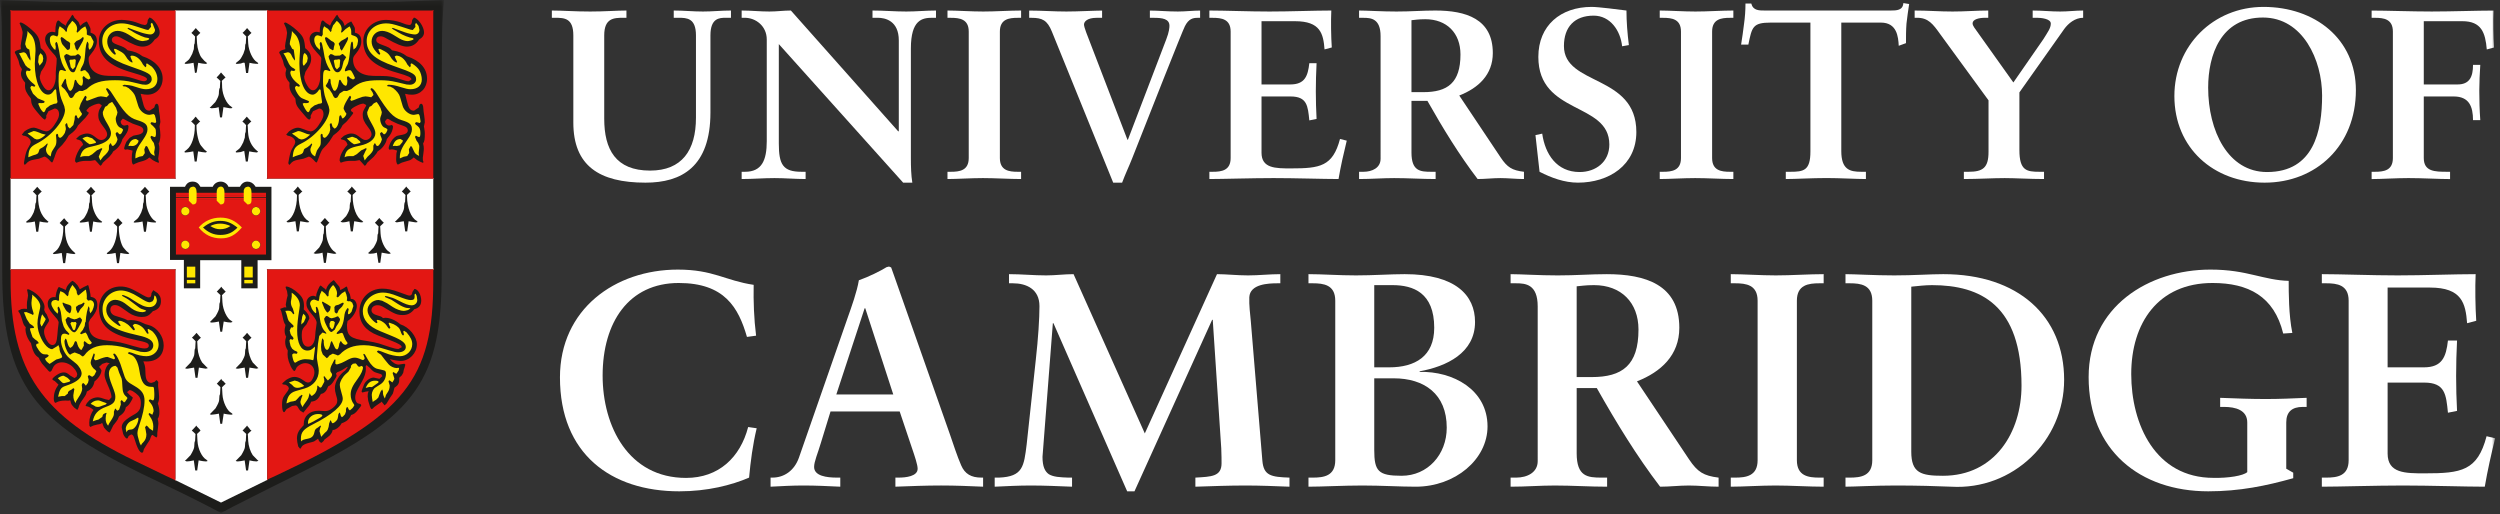
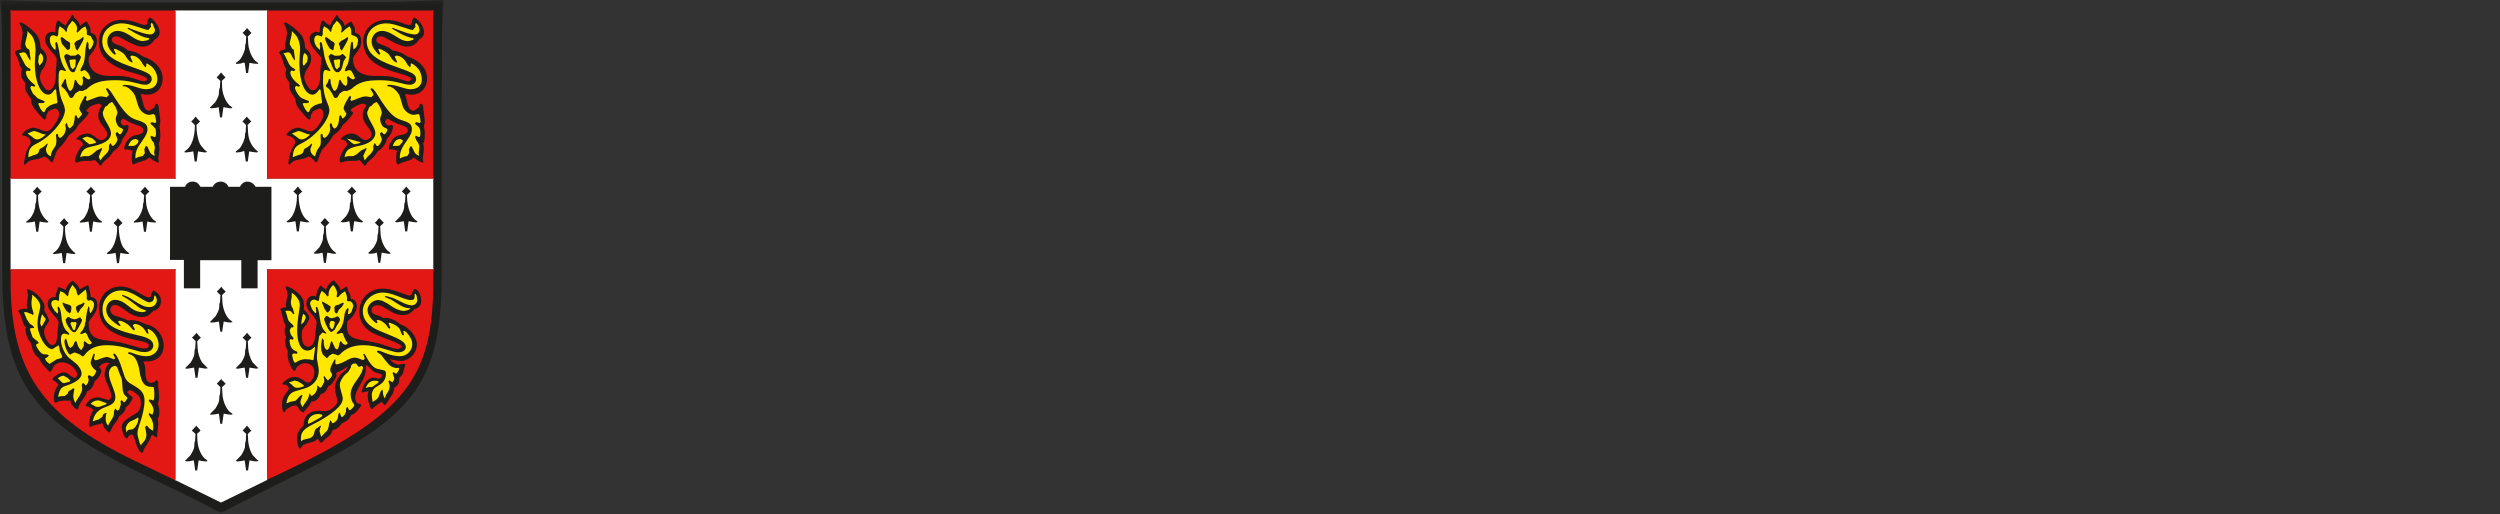
<svg xmlns="http://www.w3.org/2000/svg" height="95" viewBox="0 0 462 95" width="462">
  <rect x="0" y="0" width="462" height="95" fill="#333333" stroke="none" />
  <mask id="a" fill="#fff">
    <path d="m0.0.205h82.028v94.795h-82.028z" fill="#fff" fill-rule="evenodd" />
  </mask>
  <mask id="b" fill="#fff">
-     <path d="m0 95.795h461.099v-94.795h-461.099z" fill="#fff" fill-rule="evenodd" />
-   </mask>
+     </mask>
  <g fill="none" fill-rule="evenodd" transform="translate(0 -1)">
    <path d="m19.015.618h44.025l2.014-.027h4.468c2.142 0 5.671-.101 10.645-.313l1.861-.073c-.273 3.863-.33 5.376-.34 7.423l-.023 5.917-.027 5.606v31.314c0 19.716-4.459 26.415-25.729 36.911-.94.468-11.781 5.881-12.918 6.486l-1.062.569-1.085.569-1.08-.569-1.09-.569c-4.468-2.34-9.005-4.404-12.528-6.129-19.49-9.56-25.734-16.341-25.734-37.268v-31.314l-.052-5.606-.023-5.917c-.018-3.57-.055-4.735-.337-7.423l1.86.073c4.899.202 8.544.313 10.673.313h4.443z" fill="#1d1d1b" mask="url(#a)" transform="translate(0 .795)" />
    <path d="m40.844 93.877 8.381-4.11.207-.074-.053-.183v-38.553l-.076-.229.259.055h30.323l.264.073-.08-.339v-16.34l.08-.258-.264.074h-30.323l-.259.055.076-.266v-30.662l.053-.257-.236.073h-16.6l-.26-.073.076.257v30.662l.055.266-.238-.055h-30.087l-.259-.074.075.258v16.496l-.075.183.259-.073h30.087l.238-.055-.055.312v38.388l-.076.311.207.056z" fill="#fff" />
    <path d="m49.693 2.945-.365-.083.051.294v30.69l-.051.229.337-.073h30.197l.287.073-.081-.257v-30.745l.081-.211-.287.083h-77.589l-.395-.083.08.294v30.69l-.08.229.367-.073h29.961l.257.073-.051-.257v-30.745l.051-.211-.257.083" fill="#e31713" />
    <path d="m32.333 50.783h-30.271l-.183-.083.08.211v1.835c0 16.846 5.622 25.038 22.937 33.406l5.473 2.643 1.906.898.157.184-.024-.266v-38.673l.055-.238" fill="#e31713" />
    <path d="m49.54 50.783-.211-.083.051.184v38.626l-.051.285.211-.24 1.729-.789c23.506-11.055 28.8-17.652 28.8-35.864v-1.945l.08-.257-.263.083" fill="#e31713" />
    <path d="m6.881 35.516.183.211.212.239.229.229.213.211-.133.101-.257.238-.214.239-.077.074v.247c0 2.12.552 3.569 1.727 4.514l.211.174-.211.148-.234-.029-.498-.045-.447-.083-.257-.055-.264 1.89h-.367l-.263-1.89-.257.055-.425.083-.52.045-.234.029-.202-.083.121-.166.395-.302c.319-.248.534-.56.911-1.34l.263-.862c.005-.551.089-.991.184-.991l.05-.973.03-.366-.103-.074-.213-.239-.257-.238-.108-.101.21-.211z" fill="#1d1d1b" />
    <path d="m16.806 35.516.603.679.211.211-.103.101-.264.238-.211.239-.133.074.057.366.053.973c.074 1.385.844 2.991 1.647 3.422l.223.174-.12.129-.337-.01-.498-.045-.447-.083-.261-.055-.26 1.89h-.342l-.263-1.89-.264.055-.44.083-.498.045-.236.029h-.037l-.174-.083.103-.166.394-.302c.345-.257.439-.395.915-1.34l.287-.862c.005-.551.076-.991.161-.991l.052-.973.028-.366-.08-.074-.234-.239-.264-.238-.108-.101.211-.211.234-.229.213-.239z" fill="#1d1d1b" />
    <path d="m11.856 41.323.184.211.183.239.234.23.239.211-.136.109-.233.229-.237.212-.076.11-.004.248c0 2.174.523 3.532 1.729 4.513l.211.175-.211.147-.234-.028-.498-.055-.447-.082-.259-.046-.261 1.881h-.368l-.263-1.881-.257.046-.447.082-.498.055-.234.028h-.03l-.183-.092.133-.156.395-.303c.83-.642 1.412-2.403 1.412-4.284v-.248l-.08-.11-.234-.212-.234-.229-.133-.109z" fill="#1d1d1b" />
    <path d="m21.806 41.323.835.891-.131.109-.236.229-.234.212-.076.11-.004.248c0 1.413.412 3.129.892 3.679l.523.605.289.229.236.175-.211.147-.236-.028-.498-.055-.445-.082-.264-.046-.258 1.881h-.366l-.263-1.881-.264.046-.445.082-.493.055-.236.028h-.028l-.184-.092.118-.156.38-.303c.824-.651 1.443-2.413 1.443-4.284l-.004-.248-.076-.11-.234-.212-.241-.229-.126-.109.234-.211.236-.23.183-.239z" fill="#1d1d1b" />
    <path d="m26.784 35.516.604.679.21.211-.103.101-.269.238-.206.239-.103.074.028.366.052.973c.069 1.348.867 3.009 1.647 3.422l.223.174-.104.129-.33-.01-.521-.045-.447-.083-.239-.055-.258 1.89h-.365l-.264-1.89-.278.064-.426.074-.498.045-.236.029h-.037l-.179-.074.121-.175.381-.302c.349-.276.461-.441.916-1.34l.286-.862c.005-.551.076-.991.161-.991l.053-.973.027-.366-.08-.074-.234-.239-.241-.238-.131-.101.212-.211.233-.229.214-.239z" fill="#1d1d1b" />
    <path d="m55.036 35.461.187.238.18.212.234.266.241.201-.134.102-.238.238-.237.211-.077.101v.229c0 2.11.708 3.955 1.727 4.514l.231.23-.02.036-.211.046h-.23l-1.206-.201-.26 1.881h-.371l-.256-1.881-1.209.201h-.234l-.221-.092.221-.22c1.004-.523 1.727-2.404 1.727-4.514v-.229l-.078-.101-.237-.211-.233-.238-.131-.102.233-.201.235-.266.183-.212z" fill="#1d1d1b" />
    <path d="m65.013 35.461.188.238.207.212.233.266.214.201-.133.102-.239.238-.236.211-.074.101v.229c0 2.092.714 3.964 1.723 4.514l.232.23-.021.036-.211.046h-.234l-1.202-.201-.259 1.881h-.372l-.259-1.881c-.426.128-.888.211-1.309.211l-.342-.111.239-.211.807-.834c.419-.662.653-1.239.658-1.57 0-.568.08-1.027.179-1.027l.055-.964.025-.348-.103-.101-.603-.551.236-.201.234-.266.211-.212z" fill="#1d1d1b" />
    <path d="m60.038 41.278.183.211.211.228.221.248.227.193-.134.11-.238.257-.234.211-.075.11.022.34.053.963c.078 1.441.826 2.983 1.647 3.432l.232.229-.019.036-.213.056h-.234l-1.202-.211-.264 1.881h-.367l-.256-1.881c-.353.128-.874.211-1.317.211l-.332-.119.233-.202.808-.835c.428-.697.681-1.284.681-1.57 0-.568.071-1.027.16-1.027l.053-.963.028-.34-.108-.11-.206-.211-.265-.257-.107-.11.211-.201z" fill="#1d1d1b" />
    <path d="m70.091 41.278.184.211.211.228.233.24.212.201-.109.11-.261.257-.236.211-.073.11.023.34.05.963c.08 1.441.824 2.983 1.649 3.432l.229.229-.018.036-.211.056h-.234l-1.204-.211-.261 1.881h-.345l-.286-1.881c-.347.128-.874.211-1.31.211l-.333-.119.23-.202.812-.835c.429-.697.681-1.284.681-1.57 0-.568.071-1.027.161-1.027l.045-.963.035-.34-.11-.11-.211-.211-.257-.257-.108-.11.211-.201z" fill="#1d1d1b" />
    <path d="m75.067 35.461.184.238.211.212.233.266.211.201-.131.102-.238.238-.236.211-.08.101v.229c0 2.092.724 3.964 1.729 4.514l.23.23-.019.036-.211.046h-.234l-1.204-.201-.261 1.881h-.368l-.263-1.881-1.305.211-.344-.111.24-.211.808-.834c.417-.662.653-1.239.658-1.57 0-.568.08-1.027.179-1.027l.05-.964.028-.348-.103-.101-.211-.211-.257-.238-.11-.102.213-.201.234-.266.206-.212z" fill="#1d1d1b" />
    <path d="m36.312 62.509.601.687.211.203-.104.11-.263.229-.212.239-.103.11.028.339.053.964c.041.852.399 1.963.835 2.597l.814.834.239.211-.376.101-1.278-.202-.261 1.881h-.368l-.263-1.881-1.202.202h-.237l-.22-.083.22-.229.815-.834c.458-.772.676-1.276.676-1.579.005-.56.074-1.018.159-1.018l.052-.964.028-.339-.08-.11-.235-.239-.24-.229-.131-.11.211-.203.236-.238.211-.238z" fill="#1d1d1b" />
    <path d="m45.659 62.509.601.687.213.203-.105.11-.262.229-.211.239-.103.11.028.339.05.964c.044.852.399 1.963.837 2.597l.812.834.241.211-.372.101-1.282-.202-.263 1.881h-.368l-.261-1.881-1.204.202h-.234l-.221-.083.221-.229.812-.834c.461-.772.681-1.276.681-1.579 0-.56.071-1.018.156-1.018l.05-.964.026-.339-.076-.11-.236-.239-.234-.229-.131-.11.211-.203.234-.238.206-.238z" fill="#1d1d1b" />
    <path d="m40.897 70.995.117.275.248.165.236.267.211.211-.103.101-.264.238-.211.211-.103.11.027.33.053.973c.076 1.413.874 3.074 1.649 3.431l.234.203-.023.054-.188.074-.237-.019-.52-.055-.445-.073-.236-.056-.287 1.881h-.342l-.263-1.881-.26.056-.444.073-.498.055-.237.019-.027.009-.192-.12.219-.22.815-.843c.459-.772.676-1.276.676-1.57 0-.559.074-1.018.159-1.018l.052-.973.023-.33-.075-.11-.234-.211-.237-.238-.13-.101.206-.211.236-.267.211-.202z" fill="#1d1d1b" />
    <path d="m36.259 79.638.183.239.212.211.236.257.167.247-.09.074-.238.229-.234.211-.076.101.023.339.053.973c.078 1.431.821 2.982 1.647 3.431l.227.23-.014.027-.213.055h-.234c-.207 0-.583-.055-1.202-.183l-.264 1.863h-.367l-.261-1.863c-.551.128-.968.193-1.312.193l-.333-.129.23-.193.811-.834c.429-.707.682-1.285.682-1.569 0-.569.071-1.028.156-1.028l.057-.973.023-.339-.103-.101-.211-.211-.264-.229-.103-.11.21-.211.235-.257.213-.211z" fill="#1d1d1b" />
    <path d="m45.659 79.638.161.239.206.211.197.303.25.165-.105.11-.262.229-.211.211-.103.101.028.339.05.973c.044.862.399 1.954.837 2.597l.812.834.241.211-.349.111c-.337 0-.752-.065-1.305-.193l-.263 1.863h-.368l-.261-1.863c-.617.128-.998.183-1.204.183h-.234l-.221-.091.221-.221.812-.834c.461-.771.681-1.285.681-1.569 0-.569.071-1.028.156-1.028l.05-.973.026-.339-.076-.101-.236-.211-.234-.229-.131-.11.211-.211.234-.257.206-.211z" fill="#1d1d1b" />
    <path d="m40.897 53.976.158.238.207.212.236.257.211.211-.103.101-.264.238-.211.212-.103.1.027.339.053.973c.076 1.413.888 3.101 1.649 3.431l.23.203-.333.11c-.344 0-.757-.056-1.312-.184l-.287 1.89h-.342l-.263-1.89c-.615.128-.996.184-1.202.184h-.237l-.219-.092 1.034-1.055c.459-.771.676-1.285.676-1.579 0-.559.074-1.018.159-1.018l.052-.973.023-.339-.075-.1-.234-.212-.237-.238-.13-.101.206-.211.236-.257.211-.212z" fill="#1d1d1b" />
-     <path d="m36.183 6.184.184.22.211.23.236.238.211.202-.108.11-.263.239-.31.311.023.367.052.936c.051.918.454 2.184.835 2.624l.528.597.287.238.224.174-.224.138-.237-.018-.498-.055-.44-.083-.264-.046-.286 1.799-.314.082-.264-1.881-.264.046-.445.083-.498.055-.272.018-.175-.073.108-.175.395-.302c.339-.248.433-.395.917-1.331l.287-.862c0-.569.068-1.028.153-1.028l.058-.936.022-.367-.102-.082-.212-.229-.263-.239-.104-.11.211-.202z" fill="#1d1d1b" />
    <path d="m45.659 6.184.601.688.213.202-.105.11-.262.239-.211.229-.103.082.028.367.05.936c.076 1.395.86 3.037 1.649 3.459l.22.174-.103.129-.328-.009-.521-.055-.447-.083-.234-.046-.263 1.881h-.368l-.261-1.881-.286-.027-.42.156-.498.055-.234.018-.037.009-.179-.082.121-.175.381-.302c.347-.266.466-.441.916-1.331l.291-.862c0-.569.071-1.028.156-1.028l.05-.936.026-.367-.076-.082-.236-.229-.234-.239-.131-.11.211-.202.234-.238.206-.23z" fill="#1d1d1b" />
    <path d="m40.844 14.386.184.211.211.239.233.257.214.21-.133.111-.239.229-.236.211-.078.101.028.34.027.899c.076 1.421.847 3.046 1.672 3.504l.232.23-.021.027-.211.056h-.234l-1.202-.211-.263 1.889h-.368l-.256-1.889c-.354.128-.874.211-1.312.211l-.347-.102.239-.211.812-.844c.419-.66.653-1.229.653-1.569.005-.568.085-1.018.184-1.018l.05-.972.035-.34-.108-.101-.206-.211-.264-.229-.108-.111.211-.21.234-.257.206-.239z" fill="#1d1d1b" />
    <path d="m36.156 22.552.184.211.183.239.234.238.241.211-.133.101-.473.468-.08.083v.238c0 1.386.408 3.11.865 3.606l.576.679.286.238.214.175-.214.138-.234-.019-.493-.055-.447-.083-.262-.045-.263 1.881h-.368l-.256-1.881-.264.045-.447.083-.498.055-.234.019-.039.009-.177-.092.122-.165.38-.303c.874-.688 1.444-2.376 1.444-4.285v-.238l-.081-.083-.236-.239-.234-.229-.135-.101.238-.211.234-.238.183-.239z" fill="#1d1d1b" />
    <path d="m45.608 22.552.184.211.211.239.234.238.211.211-.131.101-.238.229-.313.322.026.367.05.963c.08 1.44.64 2.606 1.65 3.431l.211.175-.211.138-.235-.019-.493-.055-.447-.083-.264-.045-.261 1.881h-.367l-.287-1.964c-.479.11-.493.193-.658.211l-.521.055-.236.019-.028.009-.158-.092.108-.165.395-.303c.337-.257.435-.404.915-1.33l.286-.863c.005-.55.076-1 .161-1l.05-.963.028-.367-.108-.083-.206-.239-.262-.229-.11-.101.213-.211z" fill="#1d1d1b" />
    <path d="m25.995 18.331.104.404.212.835c.329 1.495.611 1.881 1.333 1.881l.865-.578.161-.523.247-.184c.282 0 .418.293.433.945 0 .193.06.615.182 1.284l.106 1.147-.161.817c.094.514.161 1.202.161 1.605 0 .652-.12 1.248-.317 1.56.112.44.133.615.133.991l-.08.872c-.112.633-.138.789-.138.908l.057.349.081.312-.081.137-.521-.211-.577-.312-.601-.477c-.509.459-.659.532-1.989.89l-.578.239-.351.183c-.22 0-.33-.367-.33-1.11 0-.55.057-1.073.156-1.459l-.936-.238-.399.055-.094.009-.144-.248.16-.569.261-.633.631-.752.681-.395.943-.183c.56-.119.892-.404.892-.799 0-.376-.252-.632-.816-.825l-1.126-.395-1.021-.495c-.624-.376-.727-.422-.879-.422l-.35.459c0 .477.3.798.731.798l.264-.055.266-.073.183.192-.004.119-.051.45c-.048.376-.291.835-.842 1.569l-.233.312c-.211.844-.734 1.614-1.416 2.064l-.286.211-.211.367-.521.633-.658.596-.521.478-.264.44-.206.128-.578-.651-.381-.395-.454.083-.372.055h-.94c-.475 0-1.135.119-1.441.257l-.272.092-.17-.165-.062-.211c0-.477.344-1.376.789-2.101.286-.45.376-.551.711-.835-.108-.441-.394-.789-.734-.89l-.445-.128-.103-.129.6-.533c.512-.265 1.028-.412 1.436-.412.438 0 .856.174 1.34.55.709.56.901.652 1.25.652.56 0 1.09-.505 1.09-1.046 0-.358-.193-.744-.691-1.386-.729-.944-.949-1.44-.949-2.128 0-.431.133-.982.295-1.22l.265-.395.084-.257-.475-.294c-.412 0-1.201.285-1.837.68l-.525.55.103.211.291.183.055.102-.108.21-.525.679-1.099 1.147-.263.266-.211.395c-.184.348-.681.853-1.152 1.174l-.362.294-.211.367-.342.551-.63.807-.728.734c-.229.229-.426.66-.738 1.624-.184.578-.351.917-.446.917l-.206-.156c-.518-.596-.963-.945-1.204-.945l-.287.129-.708.265-.972.184c-.728.138-1.015.294-1.437.789l-.231.184-.136-.312.028-.239.13-.715c.138-.753.313-1.322.523-1.698l.446-.817.133-.421c0-.606-.626-1.157-1.393-1.221l-.261-.174.497-.615c.526-.394 1.211-.688 1.655-.688.261 0 .671.119 1.173.322l.579.229.583.137c.609 0 1.201-.55 1.928-1.807.33-.56.475-.972.475-1.34 0-.67-.314-1.073-.835-1.073l-1.133.504-.404.808.014.294v.064l-.225.376c-.25 0-.609-.349-1.635-1.597-.766-.926-.938-1.321-.968-2.257-.892-1.128-1.108-1.605-1.108-2.413l.032-.541c-.61-.743-.789-1.147-.789-1.817l.189-.697c-.31-.458-.413-.66-.498-1.018l-.131-.551-.42-.972-.261-.495c0-.304.211-.423 1.126-.652l-.055-.587.084-.624.182-.964.107-.844c0-.183-.027-.312-.185-.834l-.237-.597-.158-.367.177-.137c.264 0 .949.412 1.653 1 1.505 1.247 1.815 1.743 2.021 3.247l.076.514c.723.541 1.099 1.175 1.099 1.863 0 .541-.193 1.174-.521 1.679l-.527.816-.235.863c0 .495.145.945.498 1.569.404.706.741.991 1.166.991.69 0 1.3-1.203 1.3-2.569l-.005-.175-.004-.477.057-.862.078-.762.03-.624.009-.413-.273-.504-.573-.633c-.835-.899-1.296-1.762-1.296-2.395 0-.798.578-1.394 1.34-1.394l.552.101v-.175c0-1.156.241-2.009.56-2.009l.122.037.475.422.573.357.16.156.337-.724.368-.496.261-.395.133-.238.215-.193.23.376c.062.184.103.23.546.634l.314.339.211.523.08.202.521-.468.394-.229.292-.138.128.156.211.394c.278.487.372.725.372.954l-.005.248v.322c.858.265 1.179.706 1.179 1.633 0 .678-.349 1.431-1.025 2.238-.445.542-.502.642-.502 1.018 0 1.936 1.348 3.056 3.724 3.102l1.758.018c1.128.019 1.798.128 2.851.468 1.245.413 1.608.505 1.968.505l.339-.11.154-.23c0-.367-.642-.66-2.748-1.266-4.322-1.22-6.154-2.954-6.154-5.817 0-2.211 1.837-3.918 4.214-3.918.766 0 1.945.203 2.621.441l1.072.394.564.111c.367 0 .55-.303.564-.918l.296-.449c.305 0 .771.375 1.193.972.431.596.708 1.266.708 1.716 0 .596-.277 1.009-.915 1.367-.587.899-1.312 1.312-2.284 1.312-.755 0-1.831-.422-3.606-1.431-.626-.358-.936-.478-1.264-.478-.461 0-.766.276-.766.679 0 .377.291.624 1.062.89 1.126.395 1.409.551 1.856 1.019 1.332.238 1.915.468 2.752 1.101 2.296.734 3.72 2.303 3.72 4.101 0 1.743-1.183 3-2.823 3-.394 0-.636-.037-1.241-.165" fill="#1d1d1b" />
    <path d="m74.86 18.331.104.404.21.835c.333 1.495.611 1.881 1.337 1.881l.861-.578.16-.523.248-.184c.287 0 .438.312.456.945.01.248.062.67.161 1.284.069.441.103.853.103 1.211l-.161.753.058.312c.085.523.108.724.108.963 0 1.129-.053 1.459-.319 1.89.108.44.135.633.135.945 0 .193-.023.477-.085.918l-.103.789.023.468.108.312-.108.137-.521-.211-.578-.312-.596-.477c-.507.449-.582.495-1.184.652-.869.238-1.188.357-1.357.477l-.363.183c-.206 0-.346-.394-.346-.972 0-.835.045-1.267.183-1.597-.509-.174-.765-.238-.954-.238l-.381.055-.116.009-.122-.248c0-.257.181-.77.422-1.202.328-.587.869-1.073 1.282-1.147l.945-.183c.557-.119.892-.404.892-.799 0-.376-.25-.623-.814-.825l-1.103-.395-1.048-.495-.571-.349-.287-.073-.376.44c0 .45.346.817.761.817l.266-.055.241-.073.206.275c0 .468-.291 1.275-.605 1.66l-.317.395-.233.312c-.09.67-.748 1.642-1.414 2.064l-.286.211-.211.367-.523.633-.656.596-.523.478-.264.44-.202.138-.582-.661-.379-.395-.456.083-.367.055h-.915c-.498 0-1.161.119-1.466.257l-.277.092-.203-.413c0-.826.638-2.082 1.471-2.899-.122-.487-.376-.799-.709-.89l-.471-.128-.075-.129.601-.533c.743-.348.959-.412 1.376-.412.475 0 .874.165 1.372.55.711.551.908.652 1.245.652.56 0 1.095-.505 1.095-1.037 0-.367-.198-.771-.691-1.395-.695-.899-.943-1.477-.943-2.229 0-.505.103-.78.553-1.514l.108-.284-.502-.267c-.283 0-.629.092-1.099.312-.789.358-1.259.698-1.259.909l.131.22.263.183.058.111-.109.201-.527.679c-.365.486-.713.854-1.099 1.147l-.263.266-.207.395c-.174.33-.695.871-1.126 1.174l-.367.294-.234.367c-.268.477-.693 1.073-.968 1.358l-.711.734c-.202.21-.484.816-.759 1.624-.213.633-.353.917-.448.917l-.206-.156c-.506-.578-.963-.945-1.188-.945l-.305.129-.704.265-.945.184c-.784.147-1.099.321-1.466.789l-.206.184-.166-.33.033-.221c.004-.027.048-.266.128-.715.14-.744.328-1.358.525-1.698l.47-.817.131-.421c0-.606-.564-1.083-1.413-1.221l-.264-.192.526-.597c.555-.422 1.17-.679 1.603-.679.291 0 .681.101 1.197.313l.579.229.582.137c.61 0 1.202-.55 1.931-1.807.328-.569.475-.972.475-1.349 0-.661-.312-1.064-.828-1.064l-1.113.504-.437.826.018.276.011.137-.231.303c-.197 0-.427-.184-.879-.734l-.736-.863c-.793-.926-.958-1.302-.991-2.257-.89-1.128-1.11-1.761-1.11-2.413l.034-.541c-.635-.761-.757-1.055-.757-1.817l.154-.697c-.309-.458-.412-.66-.497-1.018l-.131-.551-.418-.972-.264-.477c0-.285.264-.459.916-.615l.213-.055-.058-.587.085-.624.184-.964.108-.862-.161-.816-.263-.597-.159-.349.206-.155.269.082c.883.486 1.847 1.248 2.537 2.019.596.651.784 1.201.915 2.66.803.606 1.104 1.147 1.104 1.991 0 .505-.163 1-.526 1.551-.319.486-.493.761-.521.816l-.241.881c0 .477.147.918.499 1.551.394.697.743.991 1.16.991.686 0 1.309-1.184 1.309-2.496l-.009-.248v-.715l.081-.624.052-.762.051-.624.018-.358c0-.256-.05-.321-.853-1.192-.892-.955-1.312-1.752-1.312-2.496 0-.707.606-1.293 1.335-1.293l.555.101v-.312l.023-.551.158-.679c.124-.541.183-.642.367-.642l.133.037.468.422.574.357.16.156.342-.724.362-.496.264-.395.154-.238.222-.193.202.376.234.34.344.294c.275.229.459.578.571 1.064l.528-.468.417-.229.278-.138.112.156.211.394c.34.551.367.624.367.992v.21.322c.851.229 1.179.688 1.179 1.633 0 .706-.319 1.421-.995 2.238-.447.542-.528.707-.528 1.11 0 1.854 1.397 2.964 3.751 3.01l1.726.018c1.129.019 1.82.128 2.852.468 1.213.404 1.607.505 1.979.505l.484-.331c0-.376-.635-.669-2.748-1.275-4.312-1.211-6.154-2.954-6.154-5.817 0-2.211 1.847-3.918 4.237-3.918.752 0 1.926.203 2.598.441l1.07.394.564.111c.371 0 .506-.23.564-.918l.319-.449c.277 0 .814.431 1.197.972.402.55.681 1.276.681 1.753 0 .559-.291.981-.915 1.33-.587.899-1.31 1.312-2.282 1.312-.748 0-2.012-.505-3.608-1.431-.624-.377-.906-.478-1.255-.478-.47 0-.77.267-.77.679 0 .386.277.615 1.057.89 1.236.441 1.502.588 1.855 1.019 1.34.238 1.918.468 2.753 1.101 2.392.77 3.72 2.248 3.72 4.138 0 1.715-1.169 2.963-2.789 2.963-.433 0-.658-.027-1.273-.165" fill="#1d1d1b" />
    <path d="m26.493 67.774c.231.578.307.854.344 1.229l.051 1.102c.038 1.101.405 1.651 1.1 1.651l.578-.192.287-.285.113-.027.286.339-.034.422c-.023.193.013.597.103 1.211l.08 1.056c0 .55-.041.77-.238 1.274.187.505.291 1.092.291 1.578 0 .57-.094.955-.316 1.267.103.459.132.643.132.899l-.107.991c-.095.55-.129.972-.099 1.256v.075l-.156.238-.319-.202-.385-.284c-.179 0-.236.091-.507.881l-.626.972-.475.762-.154.55-.16.129h-.032c-.427 0-.927-.927-1.434-2.67-.14-.496-.323-.716-.592-.716l-.454.294-.156.366-.135.102c-.214 0-.532-.376-.73-.863l-.259-1.202c0-.826.608-1.432 2.434-2.459.789-.449 1.101-1.018 1.101-2.046 0-.816-.246-1.275-.945-1.807-.555-.413-.874-.579-1.165-.579l-.441.376.482.515.578.468c0 .165-.172.522-.45.944-.296.459-.424.588-.837.872-.121.716-.466 1.174-1.259 1.698-.158.449-.243.614-.521.972l-.55.706-.395.808-.248.477c-.206 0-.635-.377-1.061-.918l-.338-.862c-.273.211-.358.238-.894.312l-.705.183-.605.267-.156-.239-.023-.578c0-.789.31-1.715.784-2.331-.458-.394-.915-.641-1.282-.687l-.197-.083.25-.486.468-.523c.376-.321 1.016-.551 1.519-.551.341 0 .846.128 1.493.368l.626.127.454-.513c0-.477-.239-1.22-.766-2.413-.356-.817-.521-1.358-.521-1.734 0-.909.434-1.853.968-2.12l-.587-.155-.798.257-.606.559.211.23.239.385c0 .651-.539 1.513-1.287 2.073-.165.918-.587 1.477-1.413 1.863-.108.495-.179.642-.578 1.201-.681.964-.846 1.267-.968 1.808l-.216.394-.596-.449-.42-.495c-.112-.175-.167-.34-.286-.835l-.37.064-.39-.018h-.259c-.577 0-1.183.128-1.493.32l-.232.102c-.167 0-.305-.359-.305-.799 0-.944.264-1.725.874-2.578l-.498-.468-.206-.183-.291-.165-.156-.165c0-.138.38-.505.837-.798.502-.331.901-.468 1.269-.468.431 0 .658.1 1.192.568l.808.478.371-.239.135-.385c0-.505-.6-1.349-1.261-1.789-.494-.322-1.035-.496-1.56-.496-.729 0-1.357.358-1.635.945l-.287.597-.25.211c-.168 0-.257-.074-.848-.762l-.682-.78-.417-.679-.133-.339-.262-.212c-.527-.376-.908-1.109-1.128-2.174l-.076-.34c-.642-.789-1.023-1.761-1.023-2.605l.051-.358c-.37-.376-.413-.467-.704-1.468-.212-.706-.342-1.018-.602-1.358l-.107-.202.605-.321.525-.064.519.037-.03-.716c0-.422.03-.698.137-1.193l.08-.55-.057-.45-.075-.385-.055-.229.158-.129.344.119c.456.221.83.45 1.122.679.903.707 1.612 1.789 1.612 2.469l-.013.201-.053.386.183.431.287.385.422 1.027c0 .248-.05.359-.475.964-.314.459-.445.798-.445 1.174 0 .468.188 1.065.525 1.651.31.551.668.845 1.005.845.587 0 .842-.513.936-1.918.048-.724.117-1.376.206-1.981l.028-.358-.262-.514-.784-.908c-.753-.881-.977-1.331-.977-1.955 0-.724.474-1.229 1.16-1.229l.315.037-.005-.202.135-.716c.161-.56.372-.99.48-.99l.254.128.468.183.523.257c.126-.449.22-.66.417-.917.338-.431.723-.78.861-.78l.426.311.494.524.291.495.103.239.315-.183.419-.24.498-.229.273-.137c.082 0 .135.155.328 1.018.135.596.155.725.183 1.156.84.119 1.23.597 1.23 1.496 0 .844-.413 1.679-1.305 2.642l-.301.634c0 2.311.803 3.037 3.702 3.348 1.785.193 2.31.303 4.452.945 1.129.339 1.771.477 2.191.477.493 0 .771-.184.771-.505 0-.476-.349-.633-2.438-1.073-4.85-1.019-6.756-2.679-6.756-5.881 0-2.284 1.709-3.991 3.982-3.991 1.007 0 1.904.303 3.326 1.129 1.317.761 1.59.889 1.89.889.351 0 .493-.229.493-.789l.337-.55.813.55c.438.514.603.781.603 1.487 0 .945-.505 1.569-1.491 1.843l-.239.257c-.537.606-1.009.818-1.87.818-.743 0-1.68-.313-2.316-.762l-1.259-.89c-.544-.385-.938-.551-1.319-.551-.537 0-.856.322-.856.854 0 .531.349.954.915 1.137l1.18.367c.419.129.621.211 1.128.469l.587-.056c.728 0 1.523.192 2.214.551l.473.211.653.183c1.489.422 2.702 2.083 2.702 3.706 0 1.845-1.204 3.001-3.143 3.001z" fill="#1d1d1b" />
    <path d="m72.055 67.38c.457.606 1.094 1.001 1.626 1.001l.705-.11.346-.056.179.175-.136.486-.156.468-.103.551-.263.467-.365.349-.104.101v.358c0 .633-.192 1-.706 1.349l-.181.128-.057.211c-.118.486-.202.789-.26.918l-.497.724-.652 1.083-.362.33-.56-.697-.13.156-.315.211-.493.339-.425.312-.286.285-.149.082c-.133 0-.269-.22-.399-.66l-.264-.863-.103-.844c0-.431.027-.587.183-.936-.528.064-.672.092-.945.184l-.225.055-.142-.166.104-.385.343-.889c.264-.689 1.118-1.321 1.794-1.321l.667.146.395.083.551-.505-.211-.34c-.044-.018-.358-.119-.946-.293-.435-.129-.653-.294-1.151-.863l-.628-.532-.156.183.022.349.012.165c0 .726-.218 1.413-.743 2.377l-.734 1.33c-.346.633-.497 1.119-.497 1.606 0 .523.231.991.527 1.073l.394.101.126.082.08.148-.13.247-.47.597c-.457.596-.738.807-1.287.972-.317.771-.828 1.211-1.752 1.523l-.104.175c-.316.55-1.007 1.054-1.447 1.054h-.099c-.061.478-.399.973-.917 1.331l-.601.449-.131.23-.376.367c-.277 0-.507-.257-.672-.762l-.234.165-.497.34c-.122.055-.43.138-.918.257-.642.155-1.198.422-1.337.652l-.237.394-.107.046-.338-.413c-.142-.541-.236-1.101-.236-1.468 0-.927.312-1.532 1.26-2.486l-.005-.221c0-1.449 1.105-2.431 2.729-2.431l.259.009.893.055h.085c.479 0 .919-.184 1.408-.578.64-.523.823-.844.823-1.431 0-.183-.052-.394-.25-1.056-.13-.43-.192-.835-.192-1.229 0-1.082.794-2.422 1.869-3.174l.484-.588-.071-.119-.333.211-.628.395-.42.21-.475.184-.215.239.062.23.05.192-.131.303-.366.605c-.356.587-.615.844-1.072 1.046-.295.863-.718 1.303-1.337 1.395-.493.991-.927 1.34-1.805 1.431-.122.385-.333.707-.789 1.211l-.337.422-.317.395-.601-.395-.233-.321-.242-.413-.248-.201-.169.009-.574.083-1.046.595-.316.478-.126.082c-.234 0-.376-.523-.376-1.376 0-.752.112-1.248.371-1.614l.734-1.019.159-.394-.131-.34-.418-.312-.555-.083-.135-.082.082-.175.658-.578c.645-.394 1.077-.551 1.515-.551.44 0 .924.157 1.366.441l.76.505.362.101c.353 0 .62-.202.87-.679.238-.458.341-.826.341-1.211 0-.992-.704-1.698-1.681-1.698-.449 0-.915.184-1.358.533l-.261.284-.213.468-.186.183c-.134 0-.43-.385-.677-.862l-.367-.945c-.156-.514-.221-.899-.221-1.312l.038-.706c-.358-.551-.475-.955-.475-1.624 0-.23.039-.423.187-.909-.219-.366-.291-.642-.291-1.174l.028-.321.08-.368.053-.311c-.254-.34-.33-.551-.578-1.707-.142-.642-.225-.936-.344-1.101l-.073-.156.784-.293.365.027-.108-.523.188-1.046.165-.642-.112-.798-.207-.523-.071-.266.131-.074c.516 0 1.493.551 2.264 1.285.77.725 1.016 1.312 1.016 2.385l-.043.57c.715.624 1.025 1.146 1.025 1.706l-.528 1.073c-.708.707-.869 1.064-.869 1.973 0 1.385.419 2.137 1.186 2.137.674 0 1.197-.733 1.282-1.806l.074-.992.132-.945.08-.679c0-.357-.231-.798-.917-1.596-.736-.863-.982-1.322-.982-2 0-.808.556-1.395 1.312-1.395l.507.147c.009-.458.033-.541.291-1.184.202-.504.418-.862.521-.862l.161.11.337.284.264.184.234.238c.165-.587.335-.862.814-1.339l.571-.467.183.127.317.414.445.503c.17.184.23.35.314.808l.264-.155.418-.23.314-.211.165-.091.122.192.16.605.337.679.138.67-.004.165h.173c.517 0 .962.606.962 1.313 0 .935-.741 2.137-1.714 2.77l-.107.697c0 2.083.543 2.524 3.748 3 .802.12 1.518.267 2.147.441.103.027.793.266 2.071.688.704.23 1.183.339 1.55.339l.606-.32c0-.359-.525-.68-2.134-1.303l-2.277-.891c-2.315-.908-3.411-2.321-3.411-4.403 0-2.423 1.819-4.239 4.248-4.239.915 0 1.807.183 3.09.651 1.654.606 1.743.633 1.922.633.319 0 .493-.22.539-.679l.367-.55c.326 0 .672.294.922.78.216.431.337.927.337 1.367 0 .862-.456 1.422-1.282 1.597-.555.724-1.255 1.082-2.11 1.082-1.042 0-1.56-.211-3.34-1.322-.633-.394-.906-.495-1.376-.495-.624 0-1.085.386-1.085.918 0 .477.39.789 1.259 1.018.516.138.597.175.865.44l.436-.054c.846 0 1.899.449 2.787 1.211 1.61.504 3.043 2.248 3.043 3.697 0 1.624-1.394 3.064-2.959 3.064-.424 0-1.268-.128-2.025-.321" fill="#1d1d1b" />
    <g fill="#ffe700">
      <path d="m28.589 29.809-.099-.633.018-.201.081-.423.028-.339-.184-.789-.314-.422-.264-.496-.051-.22.189-.193.332.156.26.083c.153 0 .238-.248.238-.697 0-.505-.046-.78-.153-.909l-.395-.44-.34-.294-.139-.229.215-.193.578.138.122.027.146-.22-.004-.101-.081-.541-.155-.578-.197-.211h-.067l-.656.128-.104.01c-.855 0-1.761-.725-2.039-1.634l-.527-1.697c-.163-.523-.553-1.028-1.257-1.605l-.523-.285-.475-.055-.14-.129.324-.155.869.082c.309.027.789.147 1.415.367.78.266 1.31.376 1.75.376 1.312 0 2.097-.697 2.097-1.889 0-.808-.427-1.726-1.076-2.313l-.86-.578-.136.138.028.33.004.037-.178.229-.454-.523c-.493-1.027-1.278-1.642-2.097-1.642l-.234.137.13.377.208.468.088.247-.112.055-.442-.248-.395-.412-.342-.523c-.273-.422-.493-.615-1.071-.927l-.628-.339-.326-.101-.14.137.099.285.268.523-.133.156c-.206 0-.628-.413-1-.964-.31-.467-.47-.981-.47-1.477 0-1.128.818-1.963 1.931-1.963.573 0 1.296.248 1.968.661l1.232.761c.427.266 1.055.468 1.431.468l.771-.128.31-.138.128-.138-.076-.119-.156-.055-.578-.101-.704-.266c-.691-.312-1.126-.532-1.31-.652-.433-.284-.72-.449-.864-.495l-.345-.248.116-.119.284.101.967.367 1.129.394c.555.193 1.371.368 1.739.368.474 0 .858-.395.858-.872l-.455-1.147-.174-.128-.165.211.026.21.041.313-.521.596-.411-.074-1.699-.55c-1.427-.459-2.085-.606-2.806-.606-2.036 0-3.583 1.404-3.583 3.239 0 2.083 1.462 3.432 5.079 4.67 3.56 1.221 4.058 1.523 4.058 2.441 0 .523-.531.991-1.127.991l-.631-.046c-.116-.028-.713-.165-1.779-.422-1.072-.266-2.049-.367-3.255-.367-2.569 0-3.998.449-5.23 1.642l-.763.348h-.175l-.371-.027h-.049l-.732.468c-.282.44-.426.679-.447.716l-.3.156c-.234 0-.381-.184-.642-.817l-.551-.789-.525-.468-.133-.202.11-.238.364-.688.223-.368c.163 0 .211.166.225.762l.206.707.292.633.234.128c.273 0 .616-.633.706-1.312.078-.56.135-.734.252-.734l.112.055.237.468.341.395.315.183h.034c.211 0 .282-.138.333-.624l.023-.266-.051-.367-.038-.257.155-.266.198.101.263.266.517.266.353-.238-.241-.606-.188-.339-.569-.551-.266.028-.314.128-.204.064-.083-.11c0-.229.154-.596.445-1.064.206-.33.353-1.037.417-2.055.09-1.367.274-2.257.466-2.257l.179.403-.014.358-.009.248.117.45c.225 0 .489-.34.704-.881l.133-.532-.03-.12-.525-.972-.521-.156-.183-.119v-.643l-.053-.312-.108-.266-.126-.284c-.578.312-.846.514-1.052.789l-.423.376-.128-.138.08-.422.019-.147c0-.568-.342-1.119-.907-1.477l-.16.211-.182.257-.311.367-.262.533-.057.293.004.037v.101l-.121.266-.062-.019-.184-.265-.291-.313-.445-.293-.233-.183-.106.238-.131.422-.023.413-.028.45v.073l-.192.321-.305-.128-.381-.111c-.404 0-.667.285-.667.725 0 .523.149 1.019.417 1.367l.344.45.271.156.066-.551-.08-.449-.014-.193.156-.275c.145 0 .234.156.333.605l.206.964.211 1.238.317 1.046c.206.495.356.798.445.918l.319.495-.113.128-.234-.073-.314-.11-.208-.028c-.418 0-.508.358-.508 2.111 0 1.064.232 2.513.503 3.202l.555 1.394.13.652c0 1.908-2.534 4.909-5.316 6.285-1.032.514-1.367 1.009-1.443 2.146l-.023.34.888-.358c.784-.202.931-.303 1.048-.688l.108-.339c.036-.129.103-.175.704-.496l.417-.339.317-.34.099.083-.019.101-.264.743-.027.183c0 .551.3 1.01.862 1.294.095-.605.161-.816.345-1.101l.469-.734c.173-.266.248-.597.248-1.119l-.064-.817-.021-.211.188-.211.175.083.103.495.259.183c.248 0 .578-.32.92-.917l.192-.688-.036-.357-.076-.395-.009-.074.234-.293.112.055.156.605.344.34.652-.652.241-1.073c0-.56.055-.716.256-.716l.134.055.103.34.188.211.601-.652.076-.248-.236-.348-.288-.614.288-.909.343-.633c.328-.642.446-.817.567-.817l.193.239-.056.211-.107.312.197.183.459-.156.734-.284.865-.312.525-.082.47.055.605.11.443-.441-.42-.798-.135-.239.028-.101.142-.109c.179 0 .592.44.956 1.027 2.257 3.551 3.069 4.413 4.586 4.872 1.541.468 1.944.826 1.944 1.743 0 .496-.256 1.083-.816 1.872-1.143 1.587-1.42 2.229-1.42 3.284l.005.193.287-.129.424-.183.651-.128.372-.532-.005-.074-.08-.578-.004-.073.24-.551.135-.055.207.156.418.89c.169.367.371.541.917.789" />
      <path d="m7.478 10.817-.31.532-.053.487c-.059.467-.064.522-.064.642l.261.651.565-.688.117-.615-.117-.587z" />
      <path d="m5.074 6.734.004.229c0 .322-.08.716-.344 1.716l-.08.477.207.597.24.256.315.157.053.366.073.578.108.78-.064.303-.434-.661c-.252-.642-.479-.871-.835-.871l-.814.211.156.211.233.449.368.707c.254.486.403.762.447.835l.367.367.417.238.216.239-.225.202h-.013l-.345-.046-.188-.028-.149.294c0 .707.562 1.523 1.539 2.248l.218.275-.197.165-.331-.11-.183-.055-.216.275c0 .184.152.551.48 1.175l.888.862 1.179.496.103.156-.154.183-.241.028-.206.027-.337-.027h-.058l-.224.119.385.853c.275.468.52.734.676.734l.159-.137.286-.597.682-.523.734-.294.472-.073.188-.247-.004-.065-.08-.505-.051-.55-.053-.496-.051-.577-.13-.212-.236.184c-.413.633-.7.835-1.136.835-1.401 0-2.454-2.45-2.454-5.697 0-.285.021-.643.053-1.074.066-.835.08-1.046.08-1.349 0-1.413-.296-2.404-.892-3l-.367-.367z" />
      <path d="m8.45 25.882-.757-.184-.497-.211c-.427-.183-.741-.266-1.005-.266l-1.094.45.239.184.522.366.498.395.431.156c.512 0 .959-.248 1.663-.89" />
      <path d="m18.536 30.644.525-.679c.729-.633 1.071-1.101 1.071-1.468v-.578l.232-.449.163.082.128.312.22.129.386-.312.259-.368.193-.504-.062-.303-.184-.422-.108-.403.235-.276.187.083.212.257.197.091.273-.22.211-.422.08-.229-.239-.238-.344-.157c-.445-.211-.784-.926-.784-1.678l.057-.285.184-.45.078-.422-.262-.807-.344-.551-.36-.532-.133.037-.188.11-.287.156-.342.413-.366.184-.423.963c0 .679.076.872.977 2.413.347.596.531 1.119.531 1.504 0 1.065-.964 1.835-2.888 2.294l-1.209.294c-.883.211-1.408.816-1.597 1.853.367-.193.512-.211 1.161-.211h.385.06l.622-.339.864-.734.418-.184.342-.183.103-.028.147.11-.25.45-.418 1.009z" />
      <path d="m15.232 26.589.785.707.536.366.381-.054.239-.056c.429-.082.573-.147.573-.256l-.131-.211-.287-.258-.286-.265-.865-.294c-.314 0-.498.055-.945.321" />
      <path d="m23.717 28.002.16-.028.235-.027.233.027.115.009c.582 0 1.14-.495 1.14-1.009l-.459-.284c-.706 0-1.147.404-1.424 1.312" />
      <path d="m77.452 29.809-.085-.486.035-.348c.064-.496.082-.726.082-1.019l-.192-.532-.31-.422-.291-.707.142-.211.121.028.234.137.264.083c.156 0 .234-.239.234-.734 0-.679-.126-1.009-.52-1.312l-.372-.294-.103-.211.193-.211.304.055.287.083.115.027.131-.22-.005-.101-.08-.541c-.08-.578-.179-.789-.344-.789h-.051l-.681.128-.112.01c-.819 0-1.785-.771-2.035-1.634l-.498-1.697c-.147-.514-.587-1.074-1.254-1.605l-.549-.285-.47-.055-.147-.119.287-.165c.663 0 1.372.137 2.316.449.866.276 1.333.376 1.753.376 1.31 0 2.099-.678 2.099-1.807 0-.569-.206-1.285-.498-1.744-.252-.394-.686-.797-1.229-1.146l-.209-.083-.135.129.027.339.005.028-.167.238-.466-.523c-.479-1.018-1.26-1.642-2.062-1.642l-.273.165.135.349.236.468.065.229-.122.073-.441-.248-.389-.412-.344-.523c-.262-.413-.553-.661-1.046-.927l-.654-.339-.339-.101-.122.119.122.303.24.523-.13.156c-.184 0-.514-.331-.977-.964-.33-.467-.5-.954-.5-1.477 0-1.101.85-1.963 1.944-1.963.56 0 1.265.238 1.959.661l1.26.761c.451.266 1.057.468 1.438.468.206 0 .268-.009.732-.128l.343-.138.095-.147-.225-.165c-.587-.037-1.796-.523-2.594-1.019-.466-.293-.757-.458-.865-.495l-.363-.284.119-.065.155.028 1.137.422 1.099.394c.541.193 1.376.368 1.762.368.493 0 .841-.34.841-.845l-.165-.734-.461-.568-.154.275.01.146.031.331-.493.578-.426-.074-1.702-.55c-1.479-.477-2.057-.606-2.78-.606-2.062 0-3.608 1.395-3.608 3.239 0 2.092 1.429 3.395 5.106 4.67 3.566 1.239 4.03 1.523 4.03 2.459 0 .541-.507.973-1.14.973l-.615-.046c-.151-.037-.748-.175-1.782-.422-1.09-.266-2.018-.367-3.255-.367-2.596 0-3.846.394-5.2 1.642l-.789.348h-.179l-.413-.027-.743.468-.417.716-.301.156c-.268 0-.417-.184-.667-.817l-.525-.789-.551-.468-.131-.193.131-.247.236-.367.131-.321.028-.239.188-.129c.174 0 .201.12.206.762l.206.707.292.633.236.128c.271 0 .615-.642.705-1.312.075-.56.134-.734.252-.734.105 0 .156.065.376.523l.316.395.314.183h.028c.216 0 .287-.128.337-.624l.026-.266-.053-.367-.037-.257.158-.266.193.101.263.266.526.266.362-.257-.264-.587-.181-.339c-.232-.441-.339-.551-.541-.551l-.268.028-.342.128-.207.064-.08-.11c0-.238.154-.605.445-1.064.179-.284.331-.991.447-2.055l.131-1.229c.081-.753.161-1.028.312-1.028l.103.055.078.394v.312l.09.698.438-.358.261-.523.129-.679c0-.606-.255-.871-1.071-1.101l-.161-.073-.023-.239v-.45l-.053-.312-.103-.266-.131-.284-.211.128c-.536.34-.662.441-.841.661l-.418.376-.126-.119.103-.441.009-.082c0-.569-.323-1.12-.901-1.542l-.183.211-.179.257-.32.367-.291.78.005.083.004.091-.133.276-.054-.019-.211-.265-.26-.313-.47-.293-.238-.183c-.255.55-.264.614-.264 1.311l.004.221-.206.385-.319-.128-.39-.111c-.381 0-.658.322-.658.762 0 .486.099.807.417 1.33l.604.615.078-.56-.078-.449-.017-.193.156-.275c.152 0 .235.156.333.605l.206.964.214 1.238.314 1.046c.207.495.351.798.441.918l.325.495-.112.128-.551-.183-.188-.028c-.436 0-.525.349-.525 2.083 0 1.092.225 2.533.502 3.23l.549 1.394.133.652c0 1.908-2.585 4.972-5.315 6.285-1.06.514-1.377 1.046-1.465 2.486.451-.211.634-.284.917-.358.771-.229.933-.33 1.048-.688l.103-.339c.046-.147.144-.221.682-.496l.417-.339.31-.34.116.138-.008.046-.288.743-.031.183c0 .551.309 1.01.869 1.294l.078-.312.264-.789.497-.734c.179-.257.211-.44.211-1.11l-.027-.826-.014-.211.179-.211.175.083.077.495.26.183c.25 0 .573-.32.919-.917l.188-.624-.082-.816-.016-.147.201-.22.129.055.183.605.342.34c.404 0 .817-.826.86-1.697.028-.56.095-.753.269-.753l.126.064.108.34.183.211.363-.312.238-.34.076-.275-.236-.321-.285-.56c0-.376.159-.789.629-1.596.422-.734.484-.817.587-.817l.17.221-.053.229-.108.312.207.183.479-.156.704-.284c.488-.174.784-.284.892-.312l.542-.082.456.055.601.11.422-.422-.16-.45-.239-.367-.16-.229.029-.111.149-.109c.206 0 .611.421.977 1.027 2.054 3.358 3.049 4.413 4.558 4.872 1.574.477 1.945.807 1.945 1.743 0 .496-.268 1.101-.818 1.872-1.049 1.449-1.418 2.302-1.418 3.266l.004.211.287-.129.418-.183.658-.128.364-.56v-.046l-.05-.578-.005-.082.351-.597.202.156.42.89c.167.367.372.541.915.789" />
      <path d="m55.98 11.836-.03.422-.005.257c0 .422.067.614.228.614l.566-.688.133-.706-.133-.496-.383-.422c-.222 0-.33.294-.376 1.019" />
      <path d="m53.937 6.734.004.229c0 .248-.075.679-.188 1.111l-.156.605-.055.477.445.853.292.157.053.366.075.578.108.79-.067.293-.431-.661c-.255-.642-.479-.871-.837-.871l-.812.211c.273.348.436.651.757 1.367.417.927.576 1.11 1.229 1.44l.241.239-.241.202-.367-.046-.193-.028-.144.303c0 .698.592 1.542 1.569 2.239l.211.266-.08.119-.141.055-.304-.11-.193-.055-.207.312c0 .239.177.652.48 1.138.275.44.576.743.862.862l1.179.496.103.146-.158.193-.206.028-.236.027-.315-.027h-.055l-.227.119c0 .119.122.385.386.853.291.505.493.734.649.734l.162-.137.287-.597.686-.523.73-.294c.628-.073.681-.109.681-.376l-.076-.514-.08-.55-.051-.496-.053-.577-.13-.212-.211.184c-.312.505-.762.844-1.129.844-1.461 0-2.461-2.339-2.461-5.752l.028-1.028.08-1.239.014-.431c0-1.055-.367-2.147-.906-2.679l-.368-.367z" />
      <path d="m57.313 25.882c-.548-.092-.633-.128-1.252-.395-.434-.192-.711-.266-.989-.266l-1.113.45.242.184.52.366.498.395.44.156c.514 0 .945-.239 1.654-.89" />
      <path d="m67.394 30.644.527-.679c.732-.633 1.072-1.101 1.072-1.468v-.578l.229-.449.165.082.131.312.22.119c.188 0 .321-.137.64-.67l.193-.513-.062-.294-.184-.422-.103-.403.232-.276.186.083.213.257.135.091.333-.22.213-.422.078-.238-.211-.229-.364-.157c-.434-.183-.785-.926-.785-1.624l.073-.339.161-.45.075-.431-.259-.798-.314-.551-.371-.523-.338.138-.259.156-.367.413-.371.184-.427.981c0 .569.126.872.981 2.395.363.651.533 1.128.533 1.495 0 1.065-1.092 1.945-2.868 2.303-2.117.432-2.582.78-2.828 2.147.372-.193.514-.211 1.161-.211h.385.063l.619-.339.864-.734.418-.184.344-.183.103-.028.145.11-.248.45-.399.862z" />
-       <path d="m64.098 26.589.784.707.534.366.381-.054.239-.056c.447-.082.578-.147.578-.266l-.108-.201-.314-.258-.287-.265-.826-.294z" />
+       <path d="m64.098 26.589.784.707.534.366.381-.054.239-.056c.447-.082.578-.147.578-.266z" />
      <path d="m72.58 28.002.156-.028.263-.027.211.027.141.009.511-.119.5-.596.103-.294-.447-.284c-.718 0-1.16.404-1.438 1.312" />
      <path d="m26.052 83.326.153-.312.368-.394c.314-.34.479-.799.479-1.358l-.136-.835-.112-.468.252-.321.198.128.394.45.631.394.023-.376.027-.431c0-.623-.229-1.322-.578-1.761l-.304-.524.146-.183.108.046.45.266.24-.661c0-.495-.206-1.064-.536-1.459l-.315-.394-.046-.147.221-.192.323.128.202.073c.202 0 .282-.284.282-1.064l-.009-.321-.027-.468c-.031-.56-.081-.651-.315-.651h-.209c-1.277 0-1.874-.817-2.197-2.991-.238-1.57-.826-2.689-1.551-2.927-.426-.147-.582-.239-.582-.358l.25-.147.493.138c1.041.422 1.925.624 2.691.624 1.255 0 2.245-.918 2.245-2.092 0-.899-.426-1.808-1.193-2.542l-.658-.394h-.046l-.133.037.053.384.103.258.028.11-.122.101-.192-.101-.471-.706c-.376-.56-1.192-1.029-1.798-1.029l-.353.248.16.303.234.422-.027.101-.104.11h-.022c-.134 0-.193-.064-.762-.706-.466-.541-1.417-1.055-1.932-1.055l-.192.082-.051.102.184.293.291.394-.147.101c-.149 0-.488-.211-1.112-.706-.977-.771-1.415-1.487-1.415-2.33 0-1.019.725-1.808 1.649-1.808.546 0 1.264.257 1.757.624l1.283.973c.586.44 1.307.687 2.061.687l.452-.109.184-.175-.237-.11c-.463-.119-.835-.275-1.098-.477l-1.31-.991c-.484-.367-.828-.606-1.021-.706-.695-.367-.825-.45-.825-.532l.149-.074.231.055.682.284c.215.092.587.313 1.098.661 1.399.927 2.115 1.239 2.936 1.239.784 0 1.363-.56 1.363-1.322l-.113-.449-.133-.257-.153-.129-.076.101-.08.551-.081.183-.181.257-.479.184c-.404 0-.861-.211-2.087-.991-1.24-.789-2.359-1.202-3.246-1.202-1.883 0-3.407 1.514-3.407 3.395 0 2.624 1.604 3.808 6.625 4.908 1.913.413 2.752.973 2.752 1.826 0 .771-.628 1.257-1.619 1.257l-.716-.054c-.163-.029-1.066-.276-2.695-.735-1.124-.303-2.383-.486-3.495-.486-1.968 0-3.299.587-4.2 1.853l-.282.239-.216-.111-.367-.284-.943-.357-.55.229-.268.184c-.15 0-.418-.331-.62-.762-.296-.615-.447-1.221-.447-1.78l.193-.449.197.21.213.762c.117.422.351.761.535.761l.38-.32.211-.368c.161-.477.202-.541.329-.541.155 0 .235.091.339.569l.17.449.314.468.273.137.436-.806-.005-.111-.027-.486.135-.248.183.129.443.367.374.128.255-.128.107-.212-.371-.468c-.145-.155-.324-.513-.521-1.045l-.25-.349-.168.056-.343.128-.235.11-.089.018-.202-.174.526-.633.343-.707c.014-.431.095-.779.184-.779l.078-.918c.039-.458.227-1.331.39-1.807l.103-.156.142.413-.009.137-.013.257.153.504.358-.458.234-.597.108-.486c0-.514-.306-.881-.728-.881l-.192.037-.183.046-.255-.33.021-.377-.026-.522-.103-.551-.027-.266-.235.138-.291.229-.419.348-.337.285-.198.082-.225-.459.005-.109c0-.331-.147-.588-.681-1.212l-.133-.165-.108.184-.287.477-.286.735-.056.467-.116.239-.246-.184c-.404-.459-.525-.541-1.126-.762l-.053.184-.153.551-.035.495v.211l.004.165-.139.229h-.019l-.156-.128-.314-.083c-.493 0-.803.257-.803.679 0 .313.113.551.592 1.285l.557.578.124-.377-.053-.302-.071-.404.12-.229c.234 0 .477.679.58 1.624l.106.973.314 1.045c.238.487.475.817.681.963l.404.451-.138.156-.53-.184-.216-.037c-.527 0-.699.303-.699 1.202 0 1.092.732 2.66 1.544 3.312l1.208.972c.606.487 1.076 1.303 1.076 1.891 0 .761-.846 1.514-2.284 2.036l-.863.313c-.672.247-.94.678-1.204 1.935l.72-.128h.117l.39.009.606-.505v-.238l.234-.238.366-.184.287-.229.152-.065.139.165-.05.239-.142.899c0 .642.104.982.429 1.459l.078-.34.442-.706c.4-.56.691-1.23.691-1.597l-.009-.109-.076-.607.131-.284.179-.073.263.257.188.238.391-.531.13-.542-.08-.349-.085-.293.115-.175.131-.054.155.054.235.157.206.082.372-.293.371-.743-.188-.221c-.523-.367-.865-.927-.865-1.403l.08-.376.258-.707.213-.551.073-.028.147.203-.062.294-.112.503.272.286.436-.102c.794-.349 1.425-.532 1.801-.532l.952.348.241.102.149-.102.053-.137-.156-.339-.184-.367.142-.138c.409 0 1.053 1.303 1.668 3.358.484 1.624.619 1.789 2.17 2.67 1.316.744 1.814 1.487 1.814 2.679 0 1.175-.321 2.679-1.002 4.651-.216.624-.31 1.056-.31 1.405 0 .275.057.541.259 1.238l.184.605z" />
      <path d="m19.974 79.665c.154-.366.207-.449.498-.89.421-.642.578-.981.578-1.284v-.422l.224-.569.143.073.126.211.188.11.291-.219.31-.937-.027-.293-.026-.294.211-.229.232.238.197.212.221-.156.371-.56.037-.119-.198-.239c-.484-.349-.695-.89-.731-1.862-.028-.734-.071-1.22-.133-1.441-.014-.046-.168-.422-.469-1.128l-.316-.936-.328-.322c-.709 0-1.245.606-1.245 1.413 0 .478.192 1.221.554 2.12.503 1.275.634 1.725.634 2.184 0 .954-.384 1.376-1.709 1.853-1.498.542-2.202 1.312-2.461 2.697l.259-.101.369-.128.42-.11.709-.495.103-.367.154-.184.236-.11.234-.101.057.101-.108.34-.052.614c0 .578.112.908.447 1.33" />
      <path d="m5.913 55.444.053.293-.103.67-.049.541c0 .468.081.964.225 1.377l.174.596-.013.11-.103.184-.265-.157-.967-.394-.445.055.13.285.391.962.555.845.573.385.154.165.085.165-.108.092-.521.027-.146.111c0 .091.075.358.219.78l.264.762.447.412.471.349.225.303-.095.137-.263.028-.131.211c0 .192.183.55.525 1.019.404.559.691.733 1.152.733h.394l.3.238-.247.239-.475.312.131.284.211.285.498.404.38-.248.851-.569c.911-.229 1.099-.321 1.099-.532l-.103-.313c-.291-.513-.394-.843-.394-1.284l-.203-.541-.215.211-.917.551c-.907 0-2.001-1.423-2.542-3.304-.121-.439-.193-.935-.193-1.412 0-.496.067-1.047.193-1.596.179-.771.273-1.203.291-1.285l.035-.358c0-.642-.601-1.486-1.528-2.128" />
      <path d="m7.796 59.086c-.193.367-.369 1.184-.369 1.697l.229.551.14-.138.287-.513.188-.322.183-.394z" />
      <path d="m10.677 70.894.131.128.211.211c.507.523.582.578.828.578l.977-.266.183-.183-.264-.284-.286-.267-.695-.376c-.301 0-.61.129-1.085.459" />
      <path d="m16.755 75.629.525.266.415.256.418.056.319-.056.551-.21.52-.174.238-.202-.291-.147-.389-.129c-.643-.257-.742-.294-.966-.294-.519 0-1.03.248-1.34.634" />
      <path d="m23.38 80.894c.172-.422.296-.486.887-.522.677-.038 1.315-1.239 1.315-2.056l-.062-.147-.177.083-.394.239-.757.339c-.507.22-.954.899-.954 1.431z" />
      <path d="m71.114 74.638.103-.284.11-.367.285-.45c.263-.348.401-.789.401-1.303l-.142-.504-.076-.239.053-.128.103-.083h.019l.272.193.264.201.31-.495.055-.257-.238-.743-.076-.257.146-.175.347.23.197.101.404-.578.108-.404-.094-.128-.09.009-.309.037c-.48 0-1.154-.33-1.471-.716l-.731-.889-.658-.863-.602-.394-.16-.212.25-.165c.139 0 .569.156 1.353.477.755.33 1.941.578 2.654.578 1.255 0 2.282-1.009 2.282-2.229 0-.68-.3-1.303-1.036-2.166l-.485-.32-.146.155.08.294.058.238-.129.193c-.163 0-.337-.275-.48-.743-.172-.588-.511-.936-1.305-1.34l-.833-.294-.086.12.107.312.207.495.004.019-.151.165c-.163 0-.202-.046-.587-.633-.193-.303-.723-.697-1.179-.89l-.445-.101h-.014l-.165.101.112.239.042.146-.122.138c-.158 0-.647-.395-1.027-.835-.42-.477-.686-1.092-.686-1.568 0-1 .956-1.891 2.032-1.891l.667.138.918.467 1.076.707c.614.404 1.461.706 1.977.706.188 0 .332-.027.821-.156l.419-.265-.011-.028-.094-.046-.575-.055c-.322-.028-1.049-.358-1.622-.734l-1.206-.78-1.072-.449-.133-.138.124-.101.296.055.996.284c.247.083.651.257 1.201.551 1.094.587 1.805.835 2.331.835.6 0 1.048-.413 1.048-.973l-.103-.752-.161-.339-.126-.101-.119.211.015.184.01.146c0 .486-.188.651-.725.651-.436 0-1.018-.174-2.353-.697-1.244-.495-2.023-.688-2.799-.688-1.974 0-3.702 1.615-3.702 3.45 0 1.587 1.053 2.798 3.205 3.679l2.225.918c1.837.761 2.518 1.302 2.518 2.018 0 .596-.56.982-1.424.982-.374 0-.84-.111-1.7-.376-2.081-.67-3.434-.946-4.627-.946-1.944 0-3.325.532-4.428 1.707l-.363.201-.372-.155-.578-.193-.628.348-.26.34-.233.157-.734-.698-.262-.688-.057-.716.028-.486.08-.523.08-.45.126-.101.193.414-.005.155-.009.119c0 .753.296 1.432.62 1.432.258 0 .483-.459.672-1.368l.197-.284.245.524.394.843.296.211c.221 0 .356-.33.464-1.083l.227-.467.112.055.184.284.287.266.304.102.244-.102.183-.22-.153-.229c-.175-.184-.306-.432-.475-.863l-.232-.605-.131-.184-.084-.018-.149.018-.556.165-.17.019-.121-.119.216-.294c.663-.532 1.057-1.413 1.204-2.707.087-.771.185-1.073.525-1.541l.16-.156.155.229-.081.376-.055.313.005.11.05.155.287-.109.314-.367.344-1.065-.211-.605-.399-.284-.179.017-.184.01-.254-.147.048-.202.023-.294-.154-.651-.132-.312-.081-.266-.181.138-.395.229-.312.294c-.373.449-.399.468-.548.468l-.147-.101.014-.101.076-.551c0-.458-.328-1.147-.732-1.523-.546.523-.837 1.101-.837 1.652v.311l-.122.184h-.009l-.183-.138-.314-.412-.42-.34-.211-.183-.103.211c-.257.513-.347.826-.368 1.256l-.121.451-.163-.065-.608-.229c-.468 0-.793.33-.793.825l.325.872c.239.432.601.826.755.826l.058-.165v-.056l-.028-.449-.053-.34v-.046l.117-.137c.236 0 .443.688.617 2.073.154 1.212.493 2.056 1.023 2.542l.211.284-.103.083-.342-.138-.287-.083-.608.634-.233 1.495-.184 2.092c-.037.395.018.927.156 1.569.122.569.183.991.183 1.248 0 1.569-.977 2.807-2.593 3.293l-1.673.487c-1.048.312-1.56 1-1.704 2.284l.759-.32.498-.075.447-.127.287-.294.447-.496.408-.293.118.147-.189.44-.192.669c0 .331.089.551.426 1.029l.111-.313.389-.55c.365-.468.629-.963.629-1.183l.144-.532.142.247.081.156.163.11.202-.11.419-.367.261-.468.134-.495v-.34l.085-.165.279.294.166.128h.018l.236-.111.526-.981-.028-.477-.103-.394-.009-.037.13-.147.427.55.241.267.465-.45.239-.339.075-.266-.075-.258-.211-.311-.057-.276c0-.348.132-.752.399-1.219l.339-.662.144-.156.09.138-.027.285v.412l.229.138.268-.055.659-.229.601-.294c1.023-.569 1.343-.679 1.846-.679.305 0 .691.11 1.244.367l.268.083.227-.137.078-.203-.104-.321-.158-.385.122-.12.193.138c.08.119.282.477.6 1.046.493.862 1.122 1.477 1.682 1.596l1.151.267c.358.082.447.22.447.669 0 .808-.385 1.523-1.052 1.945l-.941.606c-.342.22-.628.816-.628 1.321 0 .321.08.89.183 1.349l.182-.184.447-.266.394-.394.206-.569.211-.523.301-.422.147.404-.005.073v.092c0 .376.05.541.342 1.11" />
      <path d="m55.636 82.574c.319-.303.372-.321 1.259-.505.719-.146 1.054-.468 1.202-1.175.115-.522.184-.614.654-.889l.344-.266.126-.102.094.12-.169.431-.104.495.315 1.046.653-.724c.521-.368.718-.789.813-1.735l.224-.605.114.083.184.394.163.082.335-.182.364-.349c.157-.138.26-.505.317-1.101l.181-.368.133.138.158.524.184.21.206-.137.368-.395.183-.523v-.441l.103-.284.117-.109.147.128.108.294.243.211.484-.422.161-.211.183-.331-.103-.193c-.381-.495-.578-1.091-.578-1.78 0-.871.328-1.605 1.339-2.963.597-.807.938-1.569.938-2.092l-.206-.229-.314.101-.202.073-.165-.101-.184-.211-.131-.202-.215-.138-.207.056-.236.018-.371.377.004.155.005.119-.473.826-.5.441c-.61.55-1.089 1.421-1.089 2 0 .256.08.661.227 1.137.234.789.319 1.157.319 1.413 0 1.257-1.923 2.909-5.477 4.716-1.803.917-2.26 1.459-2.26 2.707z" />
      <path d="m53.909 55.095v.267l.004.394-.057.422-.103.587c0 .505.067.753.367 1.267l.266.88-.112.174-.131-.082-.206-.284c-.17-.229-.326-.303-.753-.303l-.456.036c.183.45.245.615.316.917.211.854.243.91.709 1.331.466.422.507.477.507.624l-.179.211-.172-.018-.105-.019-.271.56.168.661.178.312.264.266.108.266-.161.229-.234-.083-.183-.045-.175.211.044.385.159.688.286.496.39.312.528.238.073.211-.168.184-.273-.056-.268-.027-.282.221.052.412.104.413c.112.44.259.68.413.68l.192-.102c.376-.293 1.138-.551 1.613-.551.498 0 1.055.056 1.268.138l.248.056.09-.294.052-.477.108-.808.074-.605v-.34l-.207.184c-.445.422-.727.55-1.188.55-1.202 0-1.893-1.348-1.893-3.715 0-.973.141-2.349.409-3.927l.085-.734c0-.854-.551-1.698-1.498-2.313" />
      <path d="m55.689 60.967.234-.238.236-.211.351-.798-.089-.377-.372-.366-.202.55-.054.394-.077.395-.027.394z" />
      <path d="m53.386 71.674.601.468c.362.431.564.532 1.048.532l.367-.055.342-.1.264-.083.206-.138-.52-.44-.631-.368-.601-.165z" />
      <path d="m56.948 79.345c.463-.202.624-.275 1.154-.569.456-.257.711-.395.757-.422.484-.257.709-.441.709-.57 0-.173-.296-.274-.803-.274-1.01 0-1.847.688-1.847 1.541z" />
      <path d="m67.578 72.692.681-.184.47.028.315-.211.367-.257c.524-.357.55-.385.55-.495 0-.147-.213-.22-.654-.22-.823 0-1.326.395-1.729 1.339" />
    </g>
    <path d="m13.9 9.588-.133-.367-.037-.211.404-.441c.516-.192.681-.284.892-.477l.287-.256.027-.01.129.193c0 .33-.353.954-.725 1.578-.271.459-.399.753-.507.753l-.287-.45z" fill="#1d1d1b" />
    <path d="m12.354 8.542.44.238.188.257-.027.166-.018.559c-.023.468-.377.459-.521.459l-.246-.284-.578-.661c-.178-.202-.328-.661-.394-1.174v-.065l.156-.202.291.138z" fill="#1d1d1b" />
    <path d="m13.927 11.267.417-.266.246.055.36.404c0 .477-.295.67-.816 1.982-.229.578-.278.917-.62.917-.385 0-.676-.312-.972-1.046l-.344-.844c-.239-.597-.347-.945-.347-1.156l.39-.339.376.11.315.183.3.037.145-.018z" fill="#1d1d1b" />
    <path d="m62.848 9.68-.216-.459-.039-.202.434-.449.857-.468.292-.266.029-.01.126.203c0 .33-.304.853-.676 1.486-.273.458-.445.835-.555.835l-.284-.45z" fill="#1d1d1b" />
    <path d="m61.217 8.542.442.238.203.303-.015.12-.133.467-.08.523-.135.111-.018-.01-.57-.348-.399-.67-.341-.734-.106-.44-.004-.074.16-.193.287.138z" fill="#1d1d1b" />
    <path d="m62.816 11.267.39-.266.153-.027.62.587-.482.78-.291 1.183c-.214.56-.484.835-.824.835-.394 0-.695-.321-.982-1.046l-.341-.844c-.218-.514-.335-.89-.335-1.092l.385-.403.372.11.31.183.304.037.143-.018z" fill="#1d1d1b" />
    <path d="m11.7 57.48-.131-.395-.027-.11.108-.063.314.155.367.129c.713.183.865.321.865.66l-.031.44-.102.395-.17.229-.562-.413-.264-.366z" fill="#1d1d1b" />
    <path d="m14.868 58.132-.344.605-.122.148h-.032l-.286-.643-.053-.522.493-.367.526-.157.419-.284.042-.009.121.119-.005.037-.183.449z" fill="#1d1d1b" />
    <path d="m14.187 59.921.417-.211.198-.055.358.431c0 .294-.237.697-.556 1.275-.348.624-.605 1.046-.878 1.046-.372 0-.906-.595-1.424-1.595l-.202-.726.424-.514.301.083.234.157.667.211z" fill="#1d1d1b" />
    <path d="m59.671 56.756.367.229.523.293.553.377-.055.303-.076.367-.399.44c-.174 0-.363-.266-.649-.78l-.422-1.045-.014-.101.112-.102z" fill="#1d1d1b" />
    <path d="m63.206 57.664-.604.605-.261.579-.183.073-.039.01-.275-.267-.026-.449-.027-.441v-.027l.229-.294.555-.146.578-.294.243-.101.129.147-.057.165z" fill="#1d1d1b" />
    <path d="m60.561 59.444.395.293.346.083.619-.165.339-.156.207-.055.376.504c0 .386-.282.78-.685 1.358l-.287.606-.569.44c-.31 0-.461-.174-.925-1.101-.335-.661-.474-1.064-.474-1.385l.35-.478z" fill="#1d1d1b" />
    <path d="m13.349 12.028h-.342l-.128.083-.055.128.135.624.104.55.39.423.447-.496.05-.578.057-.606-.08-.155-.135-.056h-.025z" fill="#ffe700" />
    <path d="m62.208 12.028h-.314l-.13.083-.081.128.13.624.109.55.335.423.502-.496.051-.578.057-.606-.081-.155-.135-.056h-.023z" fill="#ffe700" />
    <path d="m13.585 60.545-.287-.046-.048-.009-.248.284.478 1.138.197.111c.17 0 .291-.322.376-.845l.08-.395.005-.073-.179-.22-.06.009z" fill="#ffe700" />
    <path d="m60.903 60.894.027.486.381.459c.241 0 .408-.367.507-.918l.062-.367-.314-.247-.138.009h-.181l-.119-.009-.225.468z" fill="#ffe700" />
    <path d="m31.417 35.516h2.771c.314-.661.743-.955 1.399-.955.659 0 1.08.276 1.452.955h2.273c.277-.605.819-.955 1.491-.955.614 0 1.211.404 1.413.955h2.115c.318-.615.807-.955 1.385-.955.587 0 1.062.276 1.413.789l.103.166h2.932v13.57h-2.56v5.202h-3.012v-5.202h-7.603v5.202h-3.008v-5.258h-2.564z" fill="#1d1d1b" />
    <path d="m32.511 48.04h16.65v-11.414h-16.65z" fill="#e31713" mask="url(#b)" />
    <path d="m34.245 39.231c-.438 0-.789.358-.789.799 0 .44.351.789.789.789.436 0 .793-.349.793-.789 0-.441-.357-.799-.793-.799" fill="#ffe700" mask="url(#b)" />
    <path d="m34.245 39.231c-.438 0-.789.358-.789.799 0 .44.351.789.789.789.436 0 .793-.349.793-.789 0-.441-.357-.799-.793-.799z" mask="url(#b)" stroke="#1d1d1b" stroke-width=".045" />
    <path d="m47.313 39.231c-.436 0-.793.358-.793.799 0 .44.357.789.793.789.438 0 .789-.349.789-.789 0-.441-.351-.799-.789-.799" fill="#ffe700" mask="url(#b)" />
    <path d="m47.313 39.231c-.436 0-.793.358-.793.799 0 .44.357.789.793.789.438 0 .789-.349.789-.789 0-.441-.351-.799-.789-.799z" mask="url(#b)" stroke="#1d1d1b" stroke-width=".045" />
    <path d="m34.245 45.443c-.438 0-.789.357-.789.798 0 .431.36.789.817.789.422 0 .765-.358.765-.789 0-.441-.357-.798-.793-.798" fill="#ffe700" mask="url(#b)" />
    <path d="m34.245 45.443c-.438 0-.789.357-.789.798 0 .431.36.789.817.789.422 0 .765-.358.765-.789 0-.441-.357-.798-.793-.798z" mask="url(#b)" stroke="#1d1d1b" stroke-width=".045" />
    <path d="m47.313 45.443c-.436 0-.793.357-.793.798 0 .431.357.789.793.789.438 0 .789-.358.789-.789 0-.441-.351-.798-.789-.798" fill="#ffe700" mask="url(#b)" />
    <path d="m47.313 45.443c-.436 0-.793.357-.793.798 0 .431.357.789.793.789.438 0 .789-.358.789-.789 0-.441-.351-.798-.789-.798z" mask="url(#b)" stroke="#1d1d1b" stroke-width=".045" />
    <path d="m36.725 43.039c1.076 1.349 2.429 2.01 4.101 2.01 1.551 0 2.622-.56 3.874-2.01-1.252-1.284-2.417-1.825-3.95-1.825-1.609 0-3.057.66-4.025 1.825" fill="#ffe700" mask="url(#b)" />
    <path d="m37.518 43.039c1.104-.862 2.039-1.22 3.195-1.22 1.165 0 2.033.339 3.17 1.248-.986.982-1.855 1.349-3.19 1.349-1.184 0-2.26-.468-3.175-1.377" fill="#1d1d1b" mask="url(#b)" />
    <path d="m38.862 42.773c.663.413 1.188.587 1.803.587.729 0 1.335-.184 1.922-.587-.619-.294-1.259-.45-1.892-.45-.659 0-1.28.156-1.833.45" fill="#ffe700" mask="url(#b)" />
    <path d="m32.275 37.498h17.118" mask="url(#b)" stroke="#1d1d1b" stroke-width=".124" />
    <path d="m32.275 37.792h17.118v-.578h-17.118z" mask="url(#b)" stroke="#1d1d1b" stroke-width=".015" />
    <path d="m34.901 36.47v1.642l.707.679c.459 0 .722-.247.722-.679v-1.615c0-.623-.254-1.009-.662-1.009l-.315.083-.188.101-.156.211-.108.294z" fill="#ffe700" mask="url(#b)" />
    <path d="m40.05 37.809v.294l.704.687c.462 0 .725-.247.725-.687v-1.615c0-.615-.259-1.009-.658-1.009-.47 0-.771.385-.771.981z" fill="#ffe700" mask="url(#b)" />
    <path d="m45.044 36.47v1.642l.704.679c.462 0 .725-.247.725-.679v-1.615c0-.623-.255-1.009-.663-1.009l-.314.083-.188.101-.161.211-.103.294z" fill="#ffe700" mask="url(#b)" />
    <path d="m34.532 52.278h1.558v-2h-1.558z" fill="#ffe700" mask="url(#b)" />
    <path d="m34.532 53.361h1.558v-.634h-1.558z" fill="#ffe700" mask="url(#b)" />
    <path d="m45.147 52.278h1.56v-2h-1.56z" fill="#ffe700" mask="url(#b)" />
    <path d="m45.147 53.361h1.56v-.634h-1.56z" fill="#ffe700" mask="url(#b)" />
    <path d="m105.952 7.542c0-3.211-1.654-3.257-3.434-3.257h-.535v-1.34c1.916 0 4.285.184 7.093.184 2.674 0 4.903-.184 6.69-.184v1.34h-.536c-1.785 0-3.569.046-3.569 3.257v15.396c0 5.66 2.099 9.587 8.478 9.587 5.885 0 8.475-3.753 8.475-9.771v-15.212c0-3.211-1.695-3.257-3.214-3.257h-.892v-1.34c1.784 0 3.617.184 5.397.184 1.743 0 3.438-.184 5.177-.184v1.34h-.936c-1.207 0-2.856.046-2.856 3.257v14.23c0 10.083-5.353 12.982-12 12.982-8.565 0-13.338-3.128-13.338-11.11z" fill="#fff" mask="url(#b)" />
    <path d="m166.01 25.295.089-.082v-16.735c0-3.661-2.541-4.193-3.881-4.193h-.981v-1.34c2.096 0 4.149.184 6.248.184 1.828 0 3.653-.184 5.486-.184v1.34h-.672c-1.869 0-3.968.358-3.968 5.67v20.295c0 1.56.041 3.119.266 4.504h-1.695l-22.976-25.606v18.376c0 3.882.761 5.221 4.195 5.221h.757v1.34c-1.918 0-3.833-.175-5.75-.175-2.01 0-4.062.175-6.07.175v-1.34h.627c3.075 0 4.012-2.092 4.012-5.66v-18.782c0-2.504-2.049-4.018-4.056-4.018h-.583v-1.34c1.698 0 3.434.184 5.132.184 1.337 0 2.635-.184 3.967-.184z" fill="#fff" mask="url(#b)" />
    <path d="m175.095 32.745h.624c1.608 0 3.303-.22 3.303-2.542v-23.368c0-2.321-1.695-2.541-3.303-2.541h-.624v-1.349c1.739 0 4.416.184 6.604.184 2.227 0 4.904-.184 7-.184v1.349h-.626c-1.601 0-3.296.22-3.296 2.541v23.368c0 2.322 1.695 2.542 3.296 2.542h.626v1.34c-2.137 0-4.814-.175-7.046-.175-2.184 0-4.819.175-6.558.175z" fill="#fff" mask="url(#b)" />
    <path d="m203.666 4.294h-1.03c-1.649 0-2.314.661-2.314 1.248 0 .22.177.844.399 1.422l7.629 19.854h.089l7.092-18.561c.535-1.376.583-2.183.583-2.495 0-1.294-1.344-1.468-2.856-1.468h-.761v-1.34c1.564 0 3.259.175 5.176.175 1.381 0 2.81-.175 4.107-.175v1.34h-.447c-.808 0-1.655.128-2.368 1.56-.358.624-6.867 17.084-9.771 24.487-.578 1.469-1.292 2.946-1.826 4.413h-1.649l-11.331-27.918c-.851-2.102-1.785-2.542-3.748-2.542h-.447v-1.34c2.273 0 4.594.175 6.867.175 2.19 0 5.314-.175 6.606-.175z" fill="#fff" mask="url(#b)" />
    <path d="m223.493 32.745h.626c1.606 0 3.304-.22 3.304-2.542v-23.368c0-2.321-1.698-2.541-3.304-2.541h-.626v-1.349c2.721 0 7.363.184 11.111.184s8.386-.184 11.422-.184c-.092 1.927-.05 4.872.088 6.826l-1.34.358c-.224-2.899-.761-5.211-5.445-5.211h-6.2v11.688h5.31c2.675 0 3.257-1.523 3.523-3.926h1.34c-.087 1.734-.138 3.477-.138 5.211 0 1.697.051 3.395.138 5.083l-1.34.275c-.266-2.679-.404-4.422-3.477-4.422h-5.356v10.395c0 2.899 2.585 2.899 5.443 2.899 5.354 0 7.721-.357 9.06-5.44l1.248.312c-.582 2.366-1.119 4.733-1.518 7.092-2.858 0-7.987-.175-12.001-.175-4.016 0-9.322.175-11.868.175z" fill="#fff" mask="url(#b)" />
-     <path d="m255.132 7.68c0-3.257-1.784-3.386-3.17-3.386h-.808v-1.348c1.432 0 4.198.183 6.918.183 2.68 0 4.817-.183 7.184-.183 5.625 0 10.615 1.523 10.615 7.853 0 4.019-2.674 6.468-6.201 7.854l7.629 11.414c1.252 1.881 2.142 2.412 4.33 2.678v1.34c-1.473 0-2.904-.175-4.372-.175-1.386 0-2.808.175-4.192.175-3.437-4.505-6.381-9.322-9.282-14.45h-2.944v9.551c0 3.431 1.605 3.559 3.656 3.559h.808v1.34c-2.542 0-5.129-.175-7.671-.175-2.146 0-4.243.175-6.478.175v-1.34h.808c1.651 0 3.17-.752 3.17-2.403zm5.707 10.349h2.189c4.458 0 6.867-1.698 6.867-6.964 0-3.963-2.537-6.514-6.51-6.514-1.34 0-1.922.138-2.546.184z" fill="#fff" mask="url(#b)" />
    <path d="m299.768 9.551c-.308-2.899-2.188-5.661-5.262-5.661-3.527 0-5.491 2.092-5.491 5.615 0 7.404 13.382 5.174 13.382 15.891 0 6.147-5.083 9.358-10.795 9.358-2.5 0-4.903-.89-7.092-2.009-.224-2.266-.537-4.505-.757-6.78l1.248-.267c.537 3.79 2.675 7.093 6.917 7.093 3.029 0 5.488-1.918 5.488-5.083 0-7.9-13.12-5.441-13.12-16.194 0-5.798 4.11-9.239 9.858-9.239 1.252 0 5.042.496 6.427.67 0 2.101.178 4.248.445 6.386z" fill="#fff" mask="url(#b)" />
    <path d="m306.718 32.745h.624c1.605 0 3.303-.22 3.303-2.542v-23.368c0-2.321-1.698-2.541-3.303-2.541h-.624v-1.349c1.733 0 4.413.184 6.597.184 2.229 0 4.908-.184 7.009-.184v1.349h-.632c-1.597 0-3.294.22-3.294 2.541v23.368c0 2.322 1.697 2.542 3.294 2.542h.632v1.34c-2.142 0-4.817-.175-7.05-.175-2.189 0-4.823.175-6.556.175z" fill="#fff" mask="url(#b)" />
    <path d="m327.243 5.175c-3.345 0-3.478.807-4.147 4.064h-1.34c.178-1.248.404-2.504.537-3.789.179-1.257.27-2.504.27-3.798h1.07c.352 1.339 1.471 1.294 2.673 1.294h23.021c1.201 0 2.32-.037 2.412-1.377l1.069.174c-.178 1.203-.358 2.413-.491 3.616-.092 1.201-.092 2.403-.092 3.614l-1.338.487c-.092-1.652-.313-4.285-3.299-4.285h-7.318v23.735c0 3.432 1.561 3.835 3.699 3.835h.852v1.34c-1.738 0-4.862-.183-7.27-.183-2.679 0-5.804.183-7.537.183v-1.34h.843c2.454 0 3.707-.22 3.707-3.743v-23.827z" fill="#fff" mask="url(#b)" />
    <path d="m367.479 19.543-8.923-12.221c-1.34-1.871-2.188-3.037-4.284-3.037h-.445v-1.339c2.408 0 4.591.183 7.005.183 2.321 0 4.459-.183 6.596-.183v1.339h-.578c-1.202 0-2.316.312-2.316 1.028 0 .486.537 1.064.802 1.468l6.735 9.459 5.532-7.982c.798-1.294 1.386-2.046 1.386-2.899 0-.936-1.922-1.074-2.551-1.074h-.799v-1.339c1.698 0 3.391.183 5.084.183 1.431 0 2.858-.183 4.243-.183v1.339c-1.518 0-2.766 1.074-3.482 2.055l-8.298 11.735v10.661c0 3.789 1.339 4.01 3.706 4.01h.844v1.339c-2.628 0-5.308-.174-7.271-.174-2.229 0-4.908.174-7.542.174v-1.339h.854c2.633 0 3.702-.716 3.702-3.661z" fill="#fff" mask="url(#b)" />
    <path d="m418.285 2.275c9.501 0 17.083 5.899 17.083 15.396 0 10.257-7.362 17.083-16.863 17.083-9.454 0-16.68-6.422-16.68-16.01 0-9.285 7.18-16.469 16.46-16.469m.67 30.516c8.651 0 10.17-7.624 10.17-14.139 0-6.514-3.523-14.414-10.932-14.414-7.807 0-10.124 6.964-10.124 12.946 0 7.983 3.655 15.607 10.886 15.607" fill="#fff" mask="url(#b)" />
    <path d="m447.915 16.606h6.244c2.188 0 2.854-1.385 2.854-3.615h1.343c-.096 1.596-.183 3.166-.183 4.771 0 1.826.051 3.615.183 5.441h-1.343c0-2.495-.707-4.376-3.565-4.376h-5.533v11.385c0 2.496 2.051 2.533 4.28 2.533h.578v1.348c-2.091 0-5.129-.183-7.671-.183-2.32 0-5.036.183-6.825.183v-1.348h.624c1.61 0 3.303-.221 3.303-2.533v-23.377c0-2.321-1.693-2.542-3.303-2.542h-.624v-1.339c2.725 0 7.363.174 11.111.174 3.743 0 8.385-.174 11.414-.174-.083 1.918-.037 4.862.092 6.826l-1.336.358c-.266-3.083-.982-5.22-4.504-5.22h-7.139z" fill="#fff" mask="url(#b)" />
    <path d="m138.036 63.261c-1.573-5.459-4.165-9.964-12.604-9.964-9.23 0-14.067 7.257-14.067 17.111 0 9.395 4.78 18.91 15.416 18.91 6.024 0 10.014-3.771 11.48-9.405l1.576.23c-.73 3.037-1.124 6.074-1.406 9.12-3.264 1.403-7.709 2.532-12.891 2.532-12.659 0-22.059-6.928-22.059-21.056 0-12.597 10.189-19.919 21.784-19.919 6.581 0 8.723 2.028 14.012 2.817-.057 3.092.055 6.248.449 9.395z" fill="#fff" mask="url(#b)" />
    <path d="m151.683 82.895c-.564 1.917-1.236 3.385-1.236 4.395 0 1.687 2.362 1.972 4.218 1.972h.62v1.679c-2.255-.11-4.56-.22-6.81-.22-2.026 0-4.051.11-6.074.22v-1.679h.332c2.2 0 4.055-1.303 4.9-3.661l9-25.837c.734-2.073 1.748-4.89 2.085-6.973 1.801-.624 4.051-1.743 5.122-2.421l.449-.111.395.165c.165.45.335.955.505 1.413l10.356 29.434c.677 1.963 1.349 4.055 2.082 5.733.677 1.578 1.856 2.258 3.716 2.258h.333v1.679c-2.532-.11-5.064-.22-7.764-.22-2.757 0-5.572.11-8.443.22v-1.679h.621c1.291 0 3.489-.229 3.489-1.634 0-.733-.507-2.247-1.126-4.054l-2.193-6.533h-12.778zm8.217-24.929h-.115l-5.232 15.928h10.521z" fill="#fff" mask="url(#b)" />
    <path d="m211.561 81.097 13.338-29.433c1.69 0 3.716.23 5.743.23 1.971 0 3.993-.23 5.962-.23v1.688h-.505c-1.688 0-5.122.12-5.229 2.597-.058 1.459.162 3.147.277 4.385l2.136 25.773c.226 2.816 1.632 3.037 5.013 3.156v1.679c-2.646-.101-5.403-.22-8.103-.22-3.097 0-6.191.119-9.287.22v-1.679c2.926-.175 4.837-.175 4.837-2.651 0-.67 0-1.286-.055-2.753l-1.573-23.754h-.113l-14.352 31.69h-1.349l-13.622-31.066h-.112l-1.913 24.699c0 1.807.452 2.706 1.178 3.211.847.505 2.031.568 3.604.624h.677v1.679c-2.532-.101-5.119-.22-7.652-.22-2.195 0-4.45.119-6.643.22v-1.679h.789c4.443-.175 4.613-2.083 5.12-6.139l1.688-15.642c.45-4 .677-7.661.677-9.909 0-3.147-2.42-4.221-4.897-4.221h-.732v-1.688c2.307 0 4.562.23 6.868.23 1.685 0 3.378-.23 5.064-.23z" fill="#fff" mask="url(#b)" />
    <path d="m241.806 89.263h.784c2.028 0 4.166-.285 4.166-3.212v-29.487c0-2.927-2.138-3.212-4.166-3.212h-.784v-1.688c2.478 0 5.624.23 8.78.23 3.207 0 6.413-.23 9-.23 9.455 0 13.001 3.946 13.001 8.835 0 5.743-5.289 8.221-10.239 9.12v.111c6.134-.166 12.547 3.265 12.547 10.073 0 6.083-5.969 11.139-13.28 11.139-2.818 0-6.359-.22-9.845-.22-3.491 0-7.547.22-9.964.22zm12.156-5.12c0 3.936.735 4.78 5.065 4.78 4.78 0 8.331-3.889 8.331-8.89 0-6.249-4.17-9.12-9.799-9.12h-3.597zm0-15.258h2.757c4.785 0 8.326-2.027 8.326-7.312 0-6.478-3.881-7.881-7.711-7.881h-3.372z" fill="#fff" mask="url(#b)" />
-     <path d="m284.167 57.628c0-4.102-2.248-4.276-4-4.276h-1.01v-1.688c1.803 0 5.294.23 8.726.23 3.376 0 6.073-.23 9.055-.23 7.092 0 13.4 1.917 13.4 9.908 0 5.065-3.381 8.158-7.826 9.901l9.624 14.413c1.578 2.358 2.703 3.037 5.46 3.377v1.678c-1.859 0-3.657-.219-5.515-.219-1.743 0-3.546.219-5.289.219-4.34-5.679-8.047-11.761-11.707-18.23h-3.716v12.047c0 4.33 2.027 4.505 4.614 4.505h1.01v1.678c-3.202 0-6.469-.219-9.67-.219-2.707 0-5.349.219-8.166.219v-1.678h1.01c2.092 0 4-.964 4-3.046zm7.202 13.056h2.762c5.624 0 8.661-2.138 8.661-8.781 0-5.001-3.202-8.212-8.212-8.212-1.688 0-2.422.166-3.211.22z" fill="#fff" mask="url(#b)" />
    <path d="m319.847 89.263h.789c2.028 0 4.17-.285 4.17-3.212v-29.487c0-2.927-2.142-3.212-4.17-3.212h-.789v-1.688c2.202 0 5.574.23 8.331.23 2.816 0 6.193-.23 8.835-.23v1.688h-.789c-2.023 0-4.16.285-4.16 3.212v29.487c0 2.927 2.137 3.212 4.16 3.212h.789v1.679c-2.697 0-6.078-.22-8.89-.22-2.761 0-6.074.22-8.276.22z" fill="#fff" mask="url(#b)" />
    <path d="m341.046 89.263h.789c2.024 0 4.161-.285 4.161-3.212v-29.487c0-2.927-2.137-3.212-4.161-3.212h-.789v-1.688c1.693 0 5.4.23 9.006.23 3.6 0 6.642-.23 9.059-.23 13.845 0 22.341 7.771 22.341 19.534 0 11.248-9.454 20.422-20.877 19.744-2.477-.111-6.423-.22-10.244-.22-3.83 0-7.821.22-9.285.22zm12.157-4.79c0 3.945 1.798 4.45 5.854 4.45 9.564 0 14.519-7.991 14.519-16.661 0-14.854-7.542-18.57-16.542-18.57-1.299 0-2.597.165-3.831.284z" fill="#fff" mask="url(#b)" />
    <path d="m421.936 62.637c-1.687-6.918-6.473-9.34-13.056-9.34-10.074 0-15.028 7.432-15.028 16.827 0 9.284 4.449 19.185 15.198 19.185 2.702.063 5.519-.386 6.243-1.065v-9.174c0-2.303-2.192-2.872-4.275-2.872h-.734v-1.679c2.817.11 5.633.22 8.441.22 2.532 0 5.01-.11 7.541-.22v1.679h-.725c-1.972 0-3.041.908-3.041 2.872v8.55l1.29.735v1.017c-5.005 1.405-9.901 2.423-15.699 2.423-12.606 0-22.111-7.551-22.111-21.111 0-13.056 11.138-19.864 22.506-19.864 3.491 0 5.908.504 8.101 1.018 2.198.505 4.111 1.01 6.363 1.065 0 2.083 0 6.358.674 9.624z" fill="#fff" mask="url(#b)" />
    <path d="m429.075 89.263h.789c2.027 0 4.165-.285 4.165-3.212v-29.487c0-2.927-2.138-3.212-4.165-3.212h-.789v-1.688c3.436 0 9.289.23 14.014.23 4.73 0 10.579-.23 14.409-.23-.114 2.422-.055 6.138.11 8.616l-1.687.449c-.281-3.661-.955-6.588-6.864-6.588h-7.826v14.744h6.698c3.376 0 4.11-1.908 4.45-4.954h1.683c-.114 2.202-.17 4.395-.17 6.588 0 2.138.056 4.275.17 6.413l-1.683.339c-.34-3.376-.509-5.569-4.395-5.569h-6.753v13.111c0 3.661 3.266 3.661 6.864 3.661 6.756 0 9.743-.45 11.426-6.863l1.578.385c-.729 2.982-1.408 5.964-1.913 8.946-3.601 0-10.074-.22-15.138-.22-5.065 0-11.762.22-14.973.22z" fill="#fff" mask="url(#b)" />
  </g>
</svg>